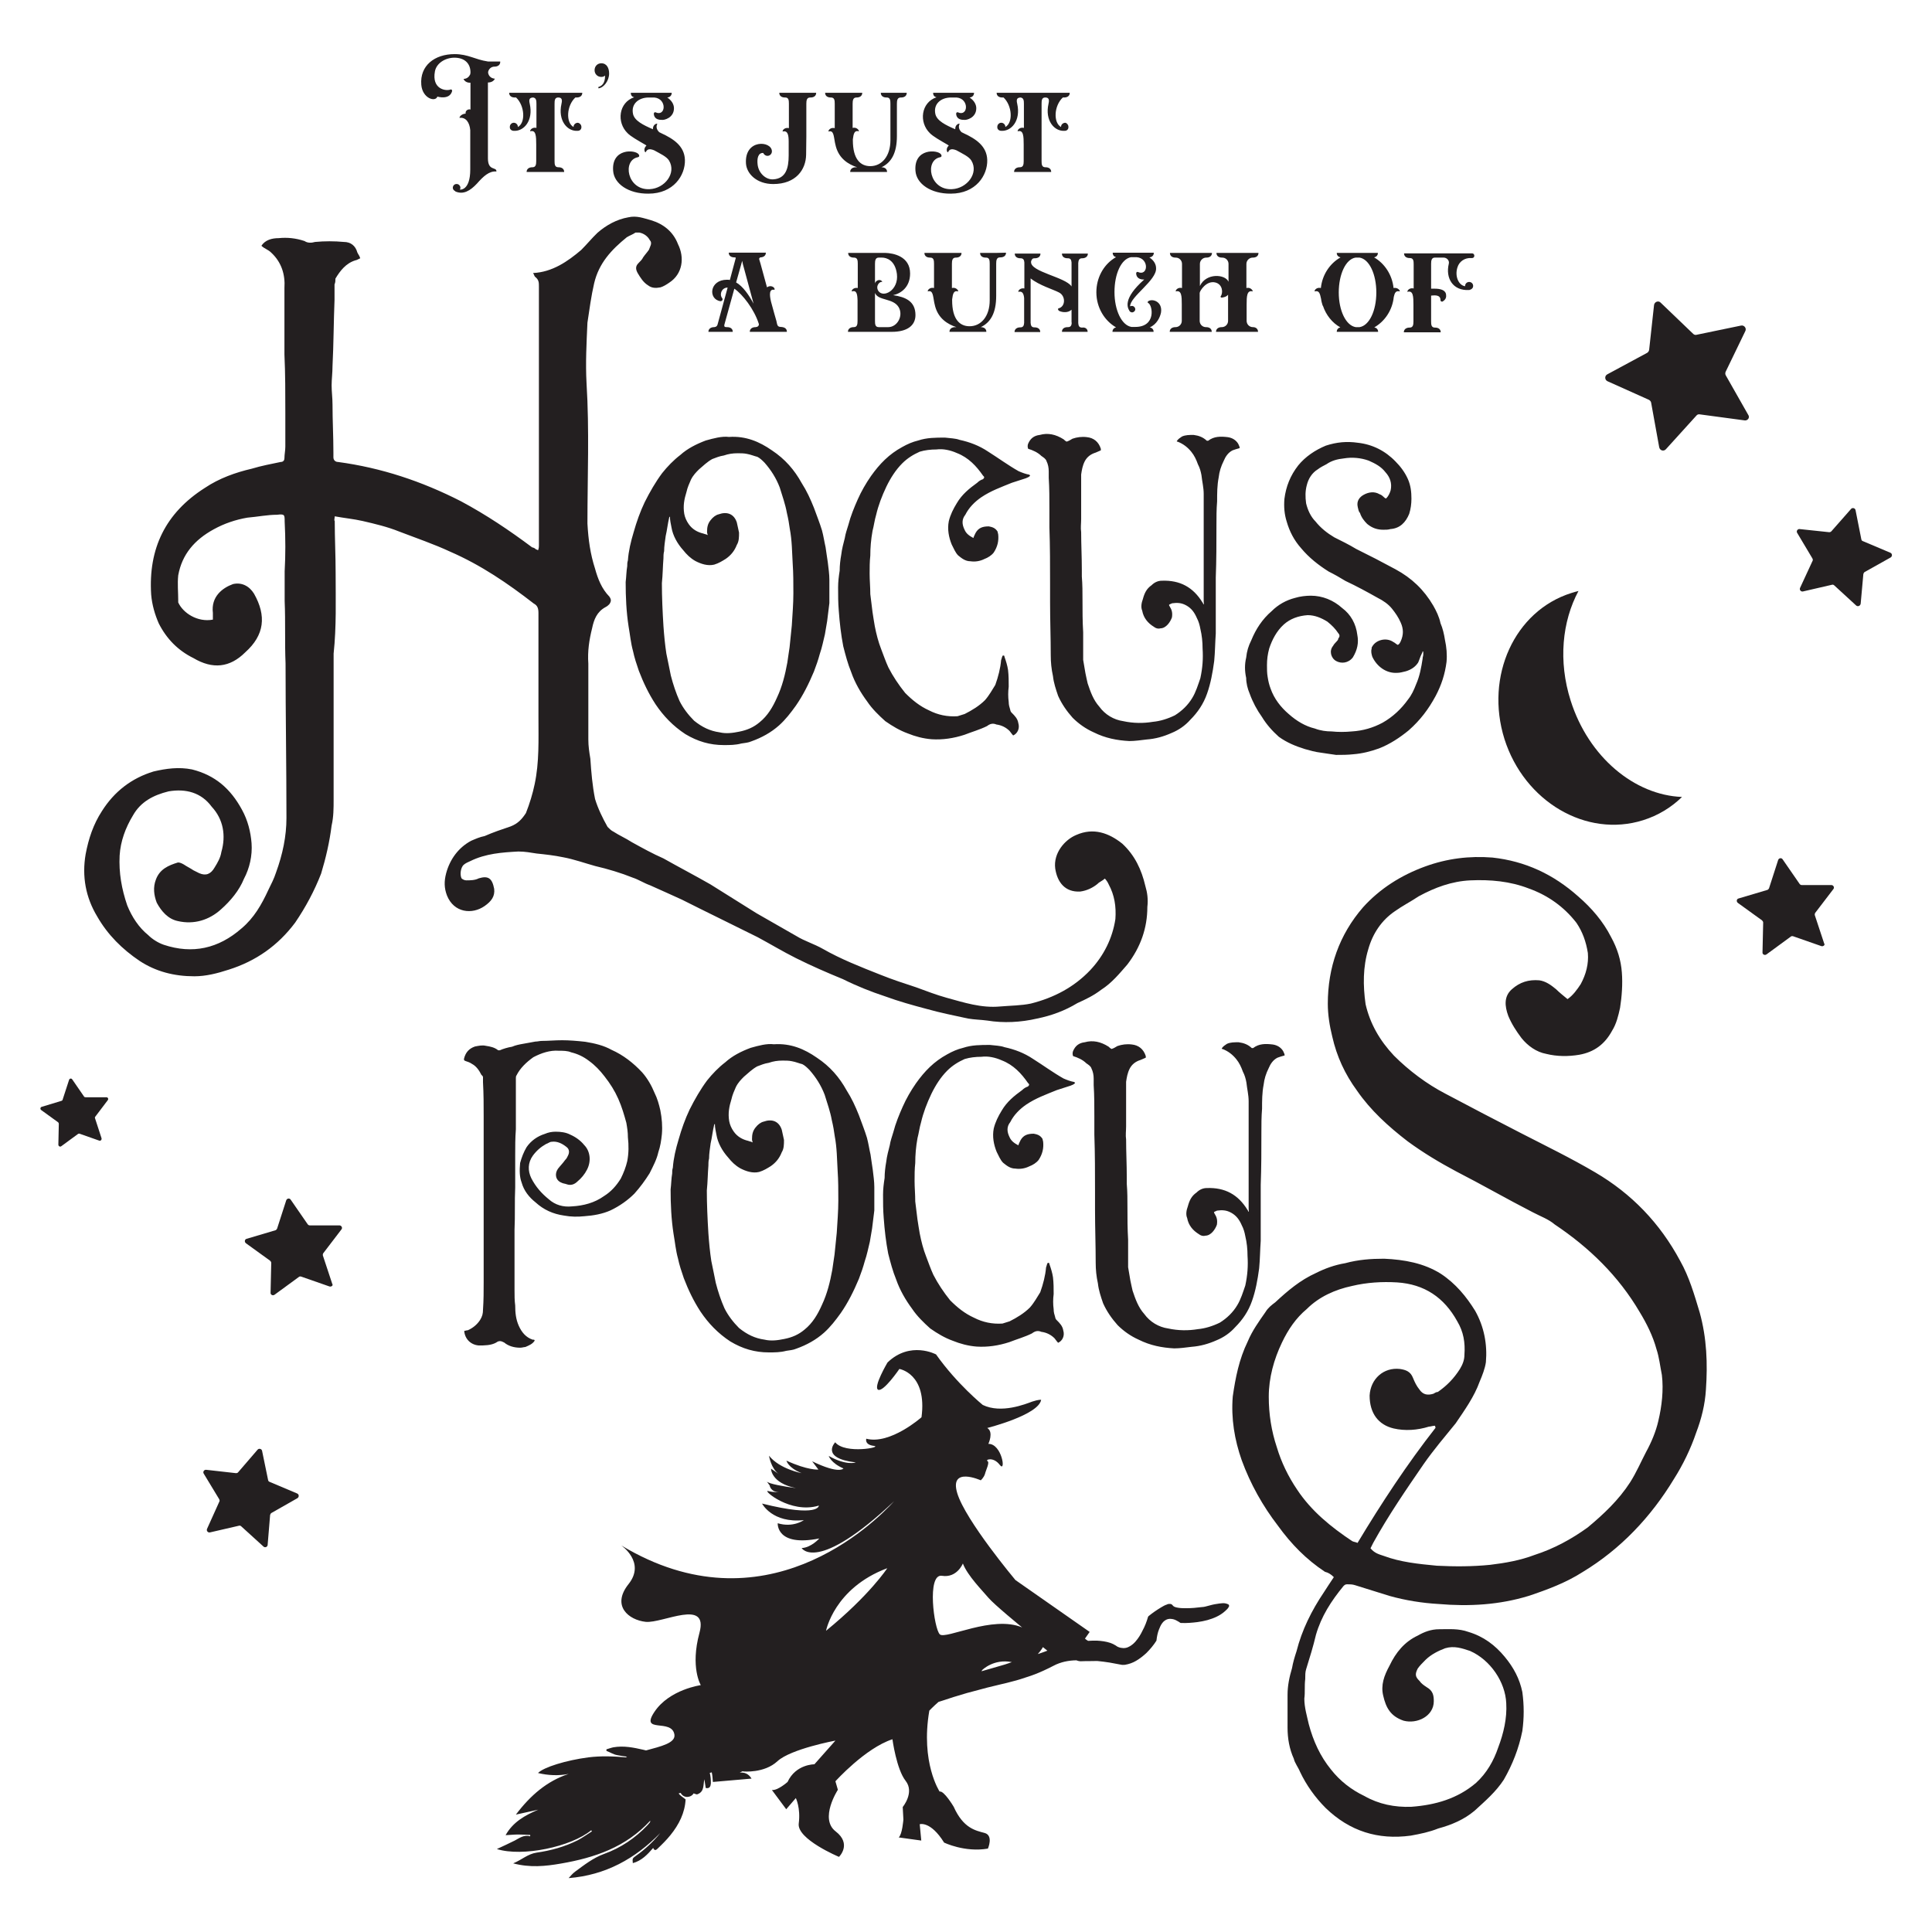
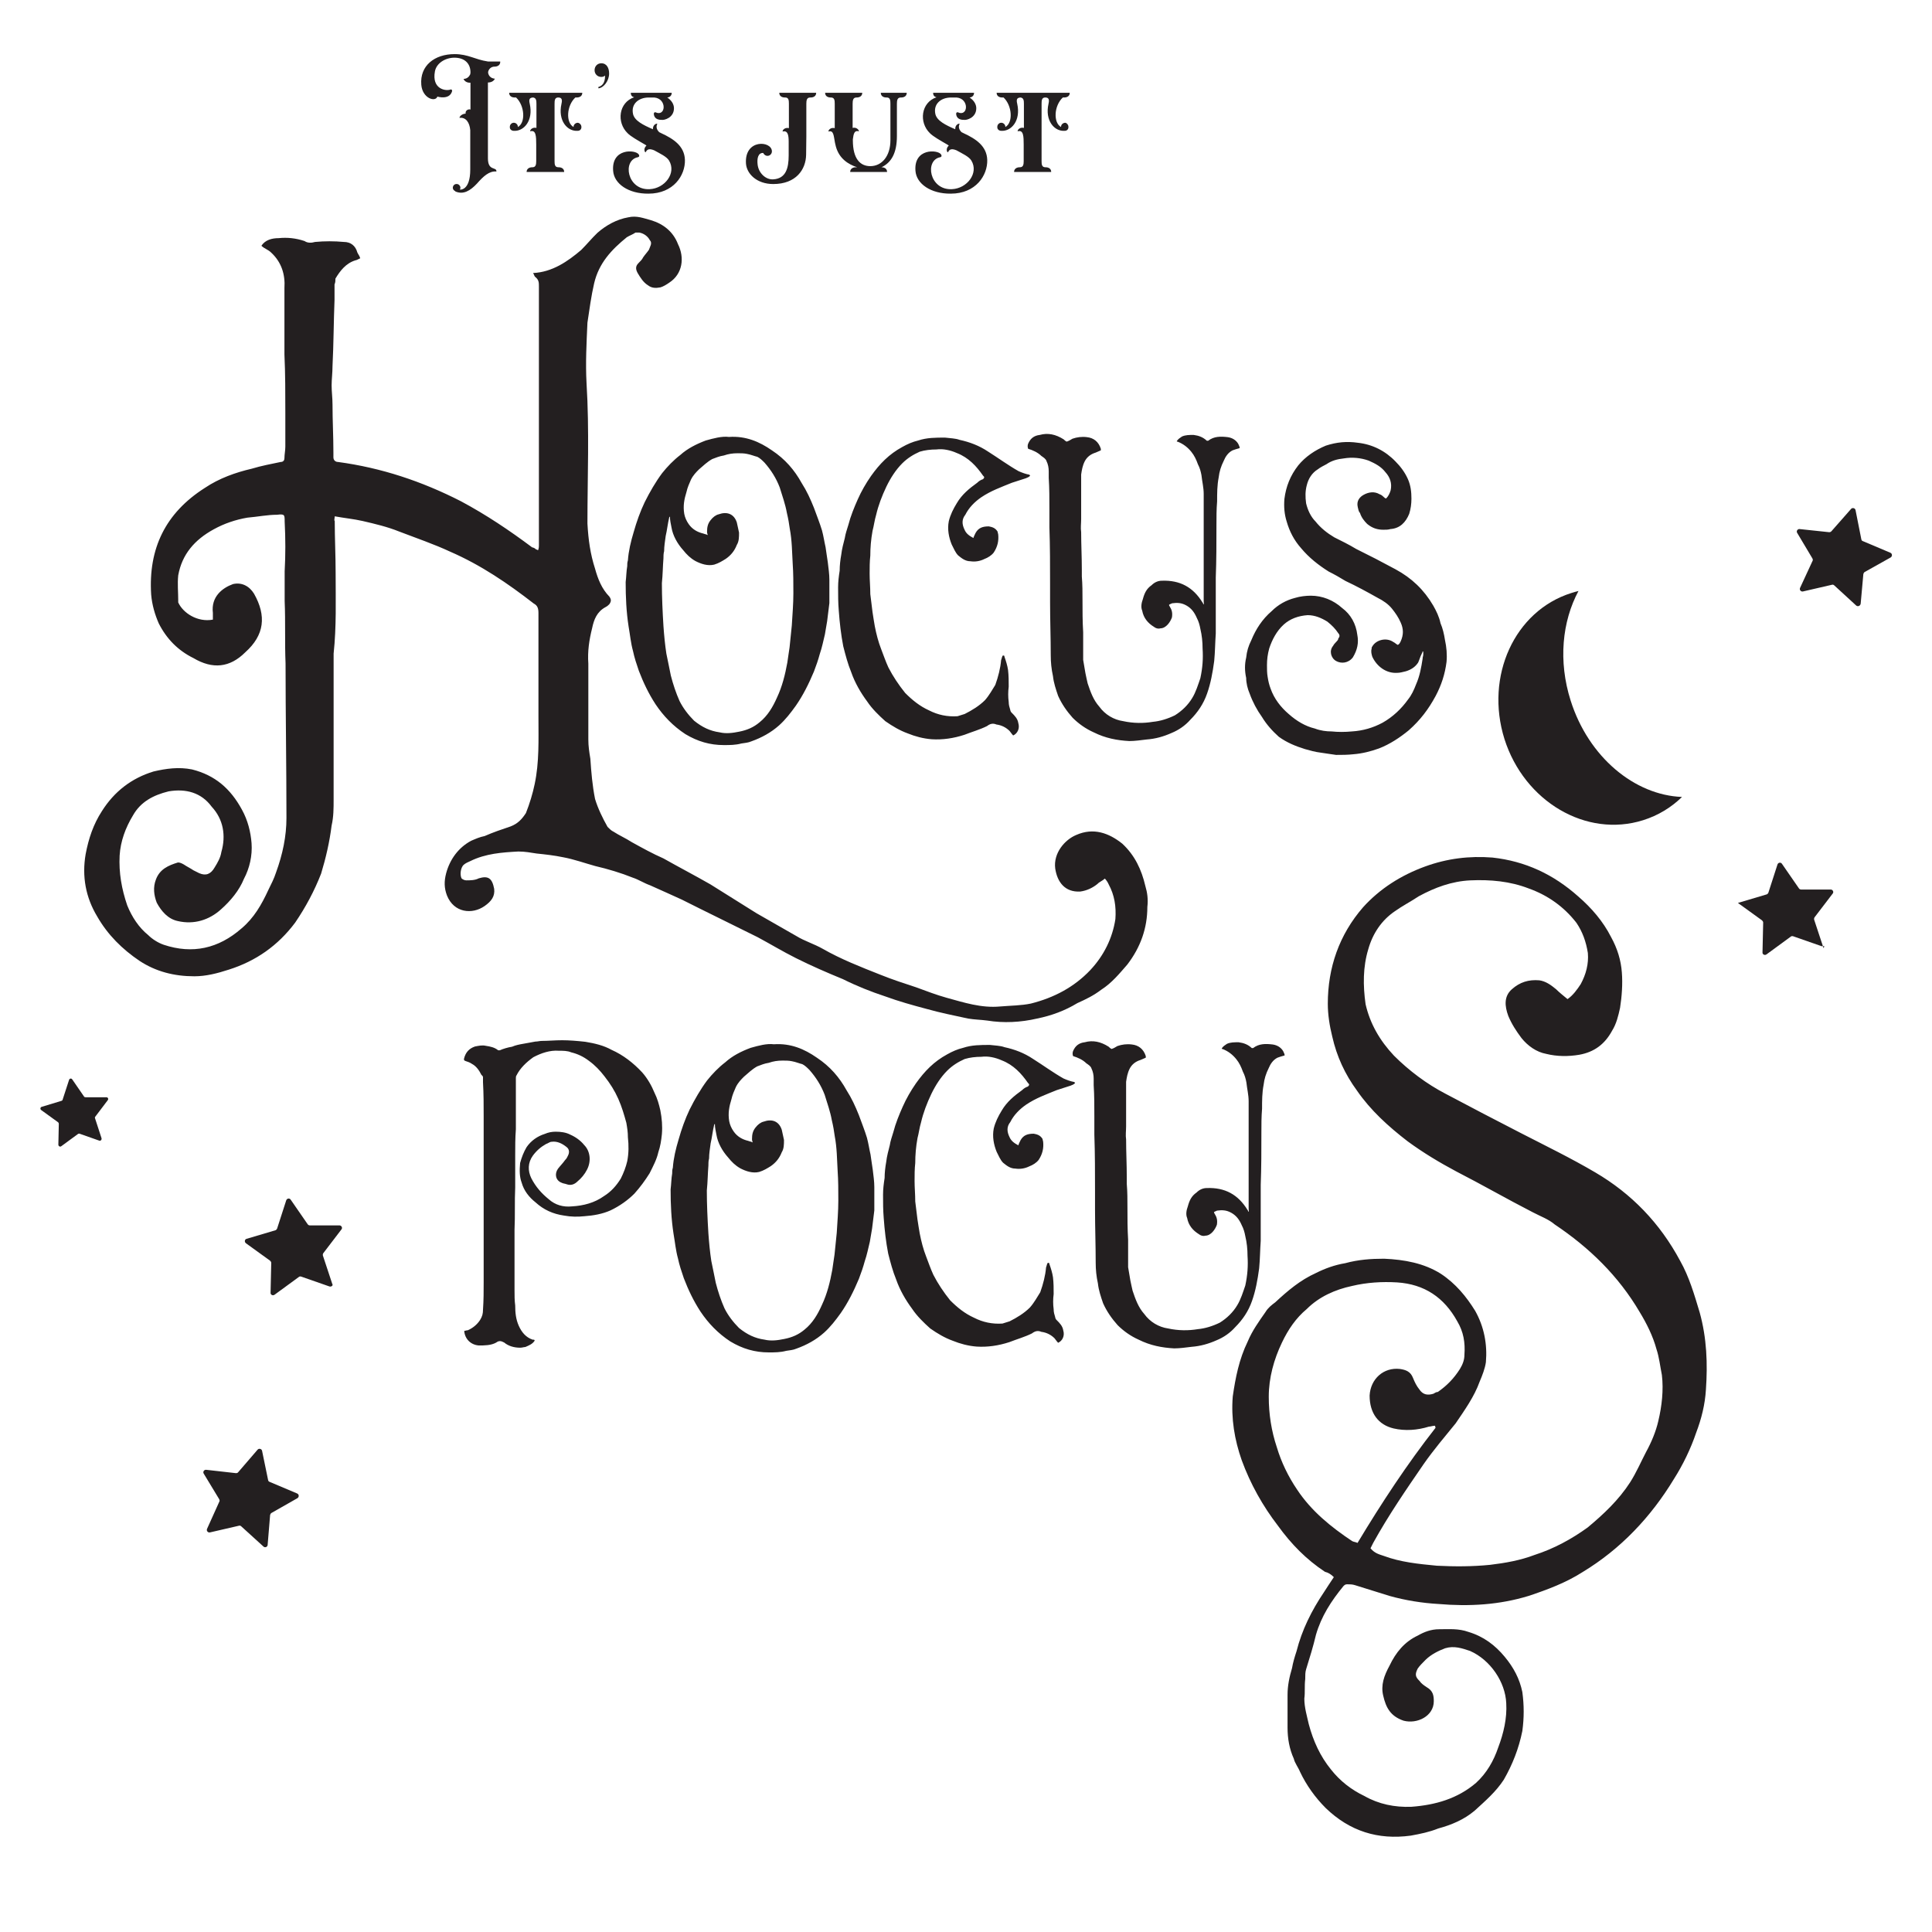
<svg xmlns="http://www.w3.org/2000/svg" version="1.1" id="Layer_1" x="0px" y="0px" viewBox="0 0 864 864" style="enable-background:new 0 0 864 864;" xml:space="preserve">
  <style type="text/css">
	.st0{fill:#231F20;}
</style>
  <g>
    <path class="st0" d="M490.8,395.3c-2.1,1.7-4.7,3-7.7,3.4c-6.9,0.4-10.3-4.3-11.2-10.3c-0.9-6.9,4.3-12.9,9.4-15   c7.7-3.4,14.6-0.9,20.6,3.9c5.6,5.2,8.6,11.6,10.3,18.9c0.9,3,1.3,6,0.9,9.4c0,9.4-3,18-9,25.8c-3.4,3.9-6.9,8.2-11.6,11.2   c-3.4,2.6-6.9,4.3-10.7,6c-5.6,3.4-11.6,5.6-18,6.9c-7.3,1.7-15,2.1-22.3,0.9c-3-0.4-5.6-0.4-8.6-0.9c-6-1.3-12.5-2.6-18.5-4.3   c-6.4-1.7-12.5-3.4-18.5-5.6c-6.4-2.1-12.9-4.7-18.9-7.7c-7.3-3-14.2-6-21-9.4c-6-3-11.6-6.4-17.2-9.4   c-11.2-5.6-22.8-11.2-33.9-16.8c-4.7-2.1-9.4-4.3-14.2-6.4c-2.6-0.9-5.2-2.6-7.7-3.4c-5.2-2.1-11.2-3.9-16.8-5.2   c-4.7-1.3-9.4-3-14.2-3.9c-4.3-0.9-8.2-1.3-12-1.7c-2.6-0.4-5.2-0.9-8.2-0.9c-7.3,0.4-14.6,0.9-21.5,4.3c-0.9,0.4-2.1,0.9-3,1.7   c-1.3,1.3-1.7,4.3-0.9,6c0.4,0.4,1.3,0.9,2.1,0.9c1.7,0,3.9,0,5.6-0.9c4.3-1.3,6,0,6.9,4.7c0.4,3.4-1.3,5.6-4.3,7.7   c-5.6,3.9-13.7,3-16.8-4.7c-1.3-3.4-1.3-6.4-0.4-9.9c1.7-6.4,5.6-11.6,11.2-14.6c2.1-0.9,3.9-1.7,6-2.1c3.9-1.7,7.7-3,11.6-4.3   c3.4-1.3,5.2-3.4,6.9-6c1.7-4.3,3-8.6,3.9-12.9c2.1-9.9,1.7-19.8,1.7-30.1c0-5.6,0-11.6,0-17.6c0-9.4,0-19.3,0-28.8   c0-2.1-0.4-3.4-2.1-4.3c-11.6-9-23.6-17.2-37.4-23.2c-7.3-3.4-15-6-22.8-9c-5.2-2.1-10.7-3.4-16.3-4.7c-3.9-0.9-8.2-1.3-12.5-2.1   c0,0.9-0.4,1.7,0,2.1c0,7.7,0.4,15.5,0.4,23.2c0,12,0.4,24-0.9,36.1c0,3.4,0,6.9,0,10.3c0,18.5,0,36.9,0,55c0,3.9,0,7.7-0.9,11.6   c-0.9,7.3-2.6,14.6-4.7,21.5c-3,7.7-6.9,15-11.6,21.9c-7.7,10.3-17.6,17.2-29.6,21c-5.2,1.7-10.3,3-15.5,3c-9,0-17.2-2.1-24.5-6.9   c-7.7-5.2-14.2-11.6-18.9-19.8c-5.2-8.6-6.9-18-5.2-27.9c1.3-6.9,3.4-13.3,7.3-19.3C51.1,354,58.8,348,68.7,345   c5.6-1.3,11.2-2.1,17.2-0.9c10.3,2.6,17.2,8.6,22.3,18c2.6,4.7,3.9,9.9,4.3,15c0.4,5.6-0.9,11.2-3.4,15.9c-2.1,5.2-6,9.9-10.3,13.7   c-5.2,4.7-12,6.9-19.3,5.2c-4.3-0.9-7.3-4.3-9.4-8.2c-1.3-3.4-1.7-6.9-0.4-10.3c1.7-4.7,5.6-6.4,9.9-7.7c0.9,0,1.7,0.4,2.6,0.9   c1.3,0.9,3,1.7,4.3,2.6c0.9,0.4,1.7,0.9,2.6,1.3c3,1.3,5.2,0.4,6.9-2.6c1.3-2.1,2.6-4.3,3-6.9c2.1-7.3,0.9-14.6-4.3-20.2   c-4.7-6.4-11.6-8.2-19.3-6.9c-6.9,1.7-12.5,4.7-15.9,10.7c-3.4,5.6-5.6,11.6-6,18c-0.4,7.7,0.9,15,3.4,22.3   c2.1,5.2,5.2,9.9,9.4,13.3c1.7,1.7,4.3,3.4,6.9,4.3c12.9,4.3,24.5,1.7,34.8-7.3c5.6-4.7,9-10.7,12-17.2c1.3-2.6,2.6-5.2,3.4-7.7   c3-8.2,4.7-16.3,4.7-24.5c0-23.2-0.4-46.4-0.4-69.1c-0.4-9.4,0-18.5-0.4-27.9c0-2.1,0-4.7,0-6.9s0-4.3,0-6.4   c0.4-7.3,0.4-14.6,0-22.3c0-3,0-3.4-3.4-3c-4.3,0-8.6,0.9-13.3,1.3c-5.2,0.9-10.3,2.6-15,5.2c-8.6,4.7-14.2,11.2-15.9,20.6   c-0.4,3.9,0,7.3,0,11.2c0,0.4,0,0.4,0,0.9c2.1,4.7,8.6,9,15.5,7.7c0-0.9,0-2.1,0-3c-0.9-7.3,4.3-11.2,9-12.9   c3.9-0.9,7.3,0.9,9.4,4.3c5.6,9.9,4.7,18.5-3.9,26.2c-6.9,6.9-14.6,7.7-23.2,2.6c-6.9-3.4-12-8.6-15.5-15.5   c-1.7-3.9-3-8.2-3.4-12.9c-1.3-20.6,6.4-36.5,24-47.7c6.4-4.3,13.7-6.9,21-8.6c4.3-1.3,8.6-2.1,12.9-3c1.3,0,1.7-0.9,1.7-1.7   c0-1.7,0.4-3.4,0.4-5.2c0-5.2,0-9.9,0-15c0-8.6,0-17.6-0.4-26.2c0-7.3,0-14.2,0-21.5c0-3,0-5.6,0-8.2c0.4-6-1.3-11.6-6-15.9   c-1.3-1.3-3-1.7-4.3-3c1.7-2.6,4.7-3.4,7.7-3.4c3.9-0.4,7.7,0,11.6,1.3c1.3,0.9,3,0.9,4.7,0.4c4.3-0.4,8.6-0.4,12.9,0   c3,0,5.2,1.7,6,4.7c0.4,0.9,0.9,1.3,1.3,2.6c-0.9,0.4-1.7,0.9-2.1,0.9c-4.3,1.3-6.9,4.7-9,8.2c0,0.9,0,1.7-0.4,2.6   c0,2.1,0,4.7,0,6.9c-0.4,9.9-0.4,19.8-0.9,29.6c0,3-0.4,6-0.4,8.6c0,3,0.4,5.6,0.4,8.6c0,7.3,0.4,14.2,0.4,21.5c0,0.9,0,1.3,0,2.1   c0,1.3,0.9,2.1,2.1,2.1c19.3,2.6,37.4,8.6,55,17.6c11.2,6,21.5,12.9,31.8,20.6c0.4,0,1.3,0.4,1.7,0.9c0,0,0.4,0,0.9,0.4   c0.4-0.9,0.4-1.7,0.4-2.1c0-20.2,0-40.8,0-61c0-3.9,0-7.7,0-11.6c0-12.5,0-24.5,0-36.9c0-2.1,0-4.3,0-6.4c0-1.7,0-3-1.7-4.3   c-0.4-0.4-0.4-0.9-0.9-1.7c8.6-0.4,15.5-5.2,21.5-10.3c2.6-2.6,4.7-5.2,7.3-7.7c3.9-3.4,8.6-6,13.7-6.9c3.9-0.9,6.9,0.4,10.3,1.3   c5.6,1.7,9.9,5.2,12,10.7c3,6,2.1,13.3-3.9,17.2c-1.3,0.9-2.6,1.7-3.9,2.1c-2.1,0.4-3.9,0.4-5.6-0.9c-2.1-1.3-3.4-3.4-4.7-5.6   c-0.9-1.7-0.9-3,0.4-4.3c0.9-0.9,1.7-1.7,2.1-2.6c0.9-1.3,1.7-2.1,2.6-3.4c0.4-1.3,1.7-3,0.4-4.3c-0.9-1.7-2.6-3-4.7-3.4   c-0.4,0-0.9,0-1.7,0c-1.3,0.9-2.6,1.3-3.9,2.1c-6.9,5.6-12.5,11.6-14.6,20.6c-1.3,5.6-2.1,11.6-3,17.6c-0.4,9-0.9,18-0.4,27.1   c1.3,21,0.4,41.7,0.4,62.7c0.4,7.3,1.3,13.7,3.4,20.2c1.3,4.7,3,9,6.4,12.5c0.9,1.3,0.9,2.1,0,3.4c-0.4,0.4-0.9,0.9-1.7,1.3   c-3.9,2.1-5.2,5.6-6,9.4c-1.3,5.2-2.1,10.3-1.7,15.9c0,11.2,0,22.3,0,33.9c0,3,0.4,5.6,0.9,8.6c0.4,6,0.9,12,2.1,18   c1.3,4.3,3.4,8.6,5.6,12.5c0.9,0.9,1.7,1.7,2.6,2.1c2.6,1.7,5.6,3,8.2,4.7c4.7,2.6,9.4,5.2,14.2,7.3c6.9,3.9,14.2,7.7,21,11.6   c6.9,4.3,13.7,8.6,20.6,12.9c6,3.4,12,6.9,18,10.3c3.4,2.1,7.7,3.4,11.6,5.6c8.2,4.7,17.2,8.2,25.8,11.6c5.2,2.1,10.7,3.9,15.9,5.6   c4.7,1.7,9,3.4,13.7,4.7c7.7,2.1,15.5,4.7,24,3.9c4.7-0.4,9.4-0.4,13.7-1.3c10.3-2.6,19.3-7.3,26.6-15c6-6.4,9.9-14.2,11.2-22.8   c0.4-5.6-0.4-10.7-3-15.5c-0.4-0.9-0.9-1.7-1.7-2.6C492.9,394,491.6,394.4,490.8,395.3z M345.2,201.4c5.9,3.9,10.1,8.8,13.3,14.6   c2.3,3.6,3.9,7.1,5.5,11.1c1.3,3.6,2.6,6.8,3.6,10.1c0.7,2.6,1,4.9,1.6,7.5c0.3,2.3,0.7,4.6,1,6.8c0.3,2.6,0.7,5.2,0.7,7.8   c0,3.2,0,6.8,0,10.4c-0.3,2.6-0.7,5.5-1,8.1c-0.3,2-0.7,3.9-1,5.9c-0.7,2.9-1.3,5.9-2.3,8.8c-0.7,2.6-1.6,5.2-2.6,7.8   c-2.3,5.5-4.9,10.7-8.1,15.3c-2.3,3.2-4.6,6.2-7.5,8.8c-3.6,3.2-7.8,5.5-12.3,7.1c-1.6,0.7-2.9,0.7-4.6,1c-2.6,0.7-5.2,0.7-7.8,0.7   c-6.2,0-11.7-1.6-17.2-4.9c-5.5-3.6-9.8-8.1-13.3-13.3c-3.2-4.9-5.5-9.8-7.5-15c-1-2.9-2-5.9-2.6-8.8c-1-3.6-1.3-7.1-2-11.1   c-1-6.5-1.3-13-1.3-19.8c0.3-2.3,0.3-4.9,0.7-7.1c0-1,0-1.6,0.3-2.6c0.3-4.2,1.3-8.4,2.6-12.7c1.3-4.6,2.9-9.1,4.9-13.3   c2.3-4.6,4.9-9.1,7.8-13c2.3-2.9,5.2-5.9,8.1-8.1c3.2-2.9,7.2-4.9,11.4-6.5c3.6-1,7.2-2,10.4-1.6   C333.5,194.9,339.6,197.5,345.2,201.4z M316.2,237.8c0-2,0.3-3.6,1.6-5.2c1-1.3,2.3-2.3,3.6-2.6c3.6-1.3,6.8-0.3,8.1,3.6   c0.3,1.6,0.7,2.9,1,4.6c0,2,0,3.9-1,5.5c-1,2.6-2.6,4.6-4.9,6.2c-1.6,1-3.2,2-5.2,2.6c-2.9,0.7-5.9-0.3-8.4-1.6   c-2.3-1.3-3.9-2.9-5.5-4.9c-2.6-2.9-4.6-6.5-5.2-10.1c-0.3-1.6-0.7-3.2-0.7-4.9c-0.3,0.3-0.3,0.3-0.3,0.3c-0.7,2.9-1,5.9-1.6,8.4   c-0.3,2.3-0.7,4.6-0.7,6.8c-0.3,1-0.3,2.3-0.3,3.2c-0.3,3.6-0.3,7.2-0.7,11.1c0,6.2,0.3,12.7,0.7,19.2c0.3,4.2,0.7,8.4,1.3,12.3   c0.7,3.2,1.3,6.5,2,9.8c1,3.9,2.3,7.8,3.9,11.4c1.6,3.2,3.9,6.2,6.5,8.8c3.6,2.9,7.1,4.6,11.4,5.2c2.9,0.7,5.9,0.3,8.8-0.3   c3.6-0.7,6.5-2,9.1-4.2c3.6-2.9,5.9-6.8,7.8-11.1c2.3-4.9,3.6-10.1,4.6-15.6c0.3-2.3,0.7-4.6,1-6.8c0.3-3.2,0.7-6.5,1-9.8   c0.3-4.9,0.7-9.8,0.7-14.3s0-9.1-0.3-13.3c-0.3-5.2-0.3-10.4-1.3-15.6c-0.3-2.3-0.7-4.6-1.3-7.1c-0.7-3.9-2-7.5-3.2-11.4   c-1.6-4.2-3.9-7.8-6.8-11.1c-1-1-2-2-3.2-2.6c-1.3-0.3-2.9-1-4.6-1.3c-1.3-0.3-2.9-0.3-4.2-0.3c-2.3,0-4.2,0.3-6.2,1   c-2,0.3-3.6,1-5.2,1.6c-2.3,1.3-3.9,2.9-5.9,4.6c-1.3,1.3-2.6,2.6-3.6,4.6c-0.7,1.6-1.6,3.6-2,5.5c-1,3.2-1.6,6.2-1,9.8   c0.3,1.6,1,3.2,2,4.6c1.6,2.3,3.9,3.6,6.5,4.2c0.7,0.3,1.3,0.3,2,0.7C316.2,238.4,316.2,238.1,316.2,237.8z M449.2,293.7   c0.7,2,1.3,3.9,1.6,5.9c0.3,2.6,0.3,4.9,0.3,7.5c-0.3,2.3-0.3,4.6,0,6.8c0,1.3,0.3,2.3,0.7,3.6c0,0.3,0.3,1,0.7,1.3   c1.3,1.3,2.6,2.6,2.9,4.6c0.7,2.3-0.3,4.6-2.3,5.5c-0.7-0.7-1-1.3-1.6-2c-1.6-1.6-3.6-2.6-5.9-2.9c-1.6-0.7-2.9-0.3-4.2,0.7   c-3.2,1.6-6.8,2.6-10.1,3.9c-4.9,1.6-9.8,2.3-14.6,2c-3.9-0.3-7.5-1.3-10.7-2.6c-3.6-1.3-6.8-3.2-10.1-5.5   c-2.9-2.6-5.9-5.5-8.1-8.8c-2.9-3.9-5.5-8.4-7.1-13c-1.6-3.9-2.6-7.8-3.6-11.7c-1-5.2-1.6-10.4-2-15.9c-0.3-3.6-0.3-6.8-0.3-10.4   c0-2.6,0.3-4.9,0.7-7.5c0-2.3,0.3-4.9,0.7-7.1c0.3-2.6,1-5.2,1.6-7.5c0.3-2,1-3.9,1.6-5.9c1-3.9,2.6-7.8,4.2-11.4   c1.6-3.6,3.6-7.1,5.9-10.4c3.9-5.5,8.1-9.8,14-13c2.3-1.3,4.6-2.3,7.1-2.9c3.9-1.3,7.8-1.3,12-1.3c2.3,0.3,4.6,0.3,6.5,1   c4.6,1,8.8,2.6,12.7,5.2c4.6,2.9,9.1,6.2,13.7,8.8c1.6,0.7,3.2,1.3,4.9,1.6c0,0.3,0.3,0.3,0.3,0.3c-0.3,0.7-1.3,1-2,1.3   c-2,0.7-4.2,1.3-6.2,2c-4.9,2-9.4,3.6-13.7,6.5c-2.9,2-5.5,4.6-7.1,7.8c-1.6,2-1.6,4.2-0.3,6.8c0.7,1.6,2,2.6,3.9,3.6   c0.3-1,0.7-1.6,1-2.3c1.3-2.3,3.2-2.9,5.9-2.9c1.6,0.3,2.9,0.7,3.9,2.3c0,0.3,0.3,1,0.3,1.3c0.3,2.9-0.3,5.5-2,8.1   c-1,1.3-2.6,2.3-4.2,2.9c-2,1-4.2,1.3-6.2,1c-2.3,0-3.9-1.3-5.5-2.6c-1.3-1.3-2-3.2-2.9-4.9c-1.3-3.2-2-6.8-1.3-10.4   c0.7-2.9,2-5.5,3.6-8.1c2.3-3.9,5.5-6.5,9.1-9.1c0.7-0.7,1.6-1.3,2.6-1.6c0.7-0.7,0.7-1,0-1.6c-2.9-4.2-6.5-8.1-11.7-10.1   c-2.9-1.3-6.2-2-9.1-1.6c-2.6,0-5.2,0.3-7.5,1c-2.9,1.3-5.5,2.9-7.8,5.2c-2.9,2.9-5.2,6.5-7.1,10.4c-2,4.2-3.6,8.4-4.6,12.7   c-0.7,2.3-1,4.9-1.6,7.1c-0.7,3.9-1,7.5-1,11.1c-0.3,2.6-0.3,5.5-0.3,8.1c0,2.9,0.3,5.9,0.3,9.1c0.3,2.6,0.7,5.5,1,8.1   c0.3,2.3,0.7,4.2,1,6.2c0.7,3.6,1.6,7.1,2.9,10.4c1,2.6,2,5.5,3.2,8.1c2,3.9,4.6,7.8,7.5,11.4c3.2,3.2,6.5,5.9,10.7,7.8   c3.9,2,8.1,2.9,12.7,2.6c1-0.3,2.3-0.7,3.2-1c3.2-1.6,6.5-3.6,9.1-6.2c2-2.3,3.2-4.6,4.6-6.8c1.3-3.6,2.3-7.5,2.6-11.1   c0.3-0.7,0.3-1.3,0.7-2C448.9,293.1,449.2,293.1,449.2,293.7z M538.3,268.7c0-10.7,0-21.4,0-32.5c0-4.9,0-10.1,0-15.3   c0-2.9-0.7-5.5-1-8.4c-0.3-1.6-0.7-3.2-1.6-4.9c-0.7-2-1.6-3.9-2.9-5.5c-1.6-2-3.6-3.6-6.2-4.6h-0.3c0,0,0,0,0-0.3   c0.7-1,1.3-1.3,2.3-2c1.6-0.7,3.2-0.7,5.2-0.7c2.3,0.3,4.2,1,5.9,2.6c0.3,0,0.3,0,0.3,0h0.3c2.6-2,5.5-2,8.8-1.6   c2,0.3,3.6,1.3,4.6,2.9c0.3,0.7,0.7,1.3,0.7,2c-1.3,0.3-2.3,0.7-3.2,1c-2,1-3.2,2.9-3.9,4.6c-1.3,2.6-2,4.9-2.3,7.5   c-0.7,3.6-0.7,7.1-0.7,10.7c-0.3,3.6-0.3,7.1-0.3,10.7c0,7.8,0,15.6-0.3,23.4c0,2.6,0,5.2,0,7.8c0,5.9,0,11.4,0,17.2   c-0.3,4.2-0.3,8.1-0.7,12.3c-0.7,5.2-1.6,10.1-3.2,14.6c-1.6,4.6-4.2,8.4-7.5,11.7c-2.3,2.6-5.2,4.6-8.4,5.9   c-3.6,1.6-7.1,2.6-11.1,2.9c-2.6,0.3-5.2,0.7-7.8,0.7c-5.5-0.3-10.7-1.3-15.9-3.9c-3.6-1.6-6.8-3.9-9.4-6.5   c-2.6-2.9-4.9-6.2-6.5-9.8c-1-2.9-2-5.9-2.3-8.8c-0.7-3.2-1-6.2-1-9.4c0-7.8-0.3-15.6-0.3-23.7c0-2.6,0-5.2,0-7.8   c0-8.4,0-17.2-0.3-25.7c0-2.6,0-5.2,0-7.8c0-4.9,0-9.8-0.3-14.3c0-1,0-2,0-2.9c0-1.6-0.3-3.2-1-4.6c-0.3-1-1.3-1.6-2.3-2.3   c-1.6-1.6-3.9-2.6-5.9-3.2c-0.3-0.7-0.3-1.6,0-2.3c1-2.3,2.6-3.6,5.2-3.9c3.6-1,7.1-0.3,10.7,2c0.3,0.3,0.7,0.7,1.3,1   c1-0.3,1.6-0.7,2.6-1.3c2-0.7,4.2-1,6.5-0.7c2.9,0.3,5.2,2,6.2,5.2c0,0,0,0.3,0,0.7c-0.7,0.3-1.6,0.7-2.3,1c-2.3,0.7-3.9,2-4.9,3.9   c-1,2-1.3,3.9-1.6,5.9c0,1.3,0,2.6,0,3.6c0,3.2,0,6.8,0,10.1c0,2,0,3.9,0,6.2c0,2-0.3,3.9,0,5.9c0,5.5,0.3,11.1,0.3,16.9   c0,1,0,2,0,2.9c0.3,3.6,0.3,7.1,0.3,10.7c0,4.6,0,9.4,0.3,14.3c0,4.2,0,8.1,0,12.3c0.3,2,0.7,3.9,1,5.9c0.3,1.6,0.7,3.2,1,4.6   c1.3,3.9,2.6,7.5,5.2,10.4c2.6,3.6,6.5,5.9,10.7,6.5c4.6,1,9.1,1,13.3,0.3c3.2-0.3,6.5-1.3,9.8-2.9c3.2-2,5.9-4.6,7.8-7.8   c1.6-2.6,2.6-5.9,3.6-8.8c1-4.6,1.3-8.8,1-13.3c0-2.9-0.3-5.9-1-8.8c-0.3-1.6-0.7-3.2-1.6-4.9c-1-2.3-2.3-4.2-4.6-5.5   c-2.3-1.3-4.2-1.3-6.5-1c-0.3,0.3-1,0.3-1.3,0.7c0,0.3,0.3,0.7,0.3,0.7c1,1.6,1.3,2.9,1,4.9c-0.7,2-2.6,4.9-5.2,4.9   c-1,0.3-2,0-2.9-0.7c-2.6-1.6-4.6-3.9-5.2-7.2c-0.7-1.6-0.3-3.6,0.3-5.2c0.7-2.6,1.6-4.6,3.9-6.2c1.3-1.3,2.9-2,4.6-2   c8.1-0.3,14,2.9,18.2,9.8c0,0,0.3,0.3,0.3,0.7c0,0,0,0,0.3,0C538.3,269.3,538.3,269,538.3,268.7z M635.8,292.4   c-0.7,1.3-1,2.6-1.6,3.9c-1.3,2-3.2,3.2-5.5,3.9c-1.3,0.3-2.6,0.7-3.9,0.7c-4.9,0.3-9.1-2.9-11.1-7.2c-0.3-1-0.7-2.3-0.3-3.6   c0-0.3,0-0.7,0.3-1c1.6-2.9,6.2-4.2,9.4-2c0.7,0.3,1.3,1,2,1.3c0.7-0.3,1-1,1.3-1.6c1.3-2.9,1.3-5.5,0-8.4c-1-2.3-2.3-4.2-3.9-6.2   c-1.6-2-3.9-3.6-6.5-4.9c-4.6-2.6-9.4-5.2-14.3-7.5c-2.6-1.6-4.9-2.9-7.5-4.2c-4.6-2.9-8.8-6.2-12.3-10.4c-3.2-3.6-5.2-7.5-6.5-12   c-1-3.2-1.3-6.5-1-10.1c0.7-5.5,2.6-10.4,6.2-15c3.2-3.9,7.5-6.8,12.3-8.8c4.9-1.6,9.4-2,14.3-1.3c6.5,0.7,12.3,3.6,16.9,8.4   c2.3,2.3,4.2,4.9,5.5,7.8c1.3,2.9,1.6,5.9,1.6,8.8c0,2.3-0.3,4.6-1,6.8c-1.6,3.9-4.2,6.5-8.4,6.8c-1,0.3-2,0.3-3.2,0.3   c-2.6,0-4.9-0.7-7.2-2.6c-1.3-1.3-2.6-2.9-3.2-4.9c-0.7-0.7-0.7-1.6-1-2.6c-0.7-2.9,1-4.6,2.6-5.5c2.3-1.3,4.9-1.6,7.1-0.3   c1,0.3,1.6,1,2.3,1.6c0,0,0.3,0.3,0.7,0.3c1-1,1.6-2.3,2-3.6c0.7-3.2-0.3-5.9-2.3-8.1c-2-2.6-4.6-3.9-7.5-5.2   c-3.6-1.3-7.5-1.6-11.1-1c-2.9,0.3-5.5,1-7.8,2.6c-1.3,0.7-2.6,1.3-3.9,2.3c-2.6,1.6-4.2,4.2-4.9,7.1c-0.7,2.6-0.7,5.2-0.3,8.1   c0.7,2.9,2,5.9,4.2,8.1c2.3,2.9,5.2,5.2,8.4,7.1c3.2,1.6,6.5,3.2,9.8,5.2c5.9,2.9,11.7,5.9,17.6,9.1c7.2,3.9,12.7,9.1,16.9,16.3   c1.3,2.3,2.6,4.9,3.2,7.8c1,2.3,1.6,4.9,2,7.5c0.7,3.2,1,6.5,0.7,9.8c-0.7,5.5-2.3,10.4-4.9,15.3c-3.2,5.9-6.8,10.7-12,15.3   c-3.9,3.2-8.4,6.2-13.3,8.1c-3.6,1.3-7.5,2.3-11.4,2.6c-2.6,0.3-5.2,0.3-7.8,0.3c-2.3-0.3-4.6-0.7-6.8-1c-2.6-0.3-4.9-1-7.1-1.6   c-4.2-1.3-8.1-2.9-11.7-5.5c-2.9-2.6-5.5-5.5-7.5-8.8c-2.3-3.2-4.2-6.8-5.5-10.4c-1-2.3-1.6-4.9-1.6-7.1c-0.7-3.2-0.7-6.2,0-9.1   c0.3-2.9,1-5.2,2.3-7.8c2-4.9,4.9-9.4,9.1-13c2.9-2.9,6.5-4.9,10.4-5.9c2.3-0.7,4.9-1,7.1-1c5.2,0,10.1,2,14,5.5   c3.9,2.9,6.2,7.1,6.8,12c0.7,3.6,0,6.8-2,10.1c-2,2.6-5.2,2.9-7.5,1.6c-2.3-1.3-3.2-4.6-1.3-6.8c0.3-0.7,1-1.3,1.6-2   c0.3-0.3,0.7-0.7,0.7-1.3c0.7-0.7,0.7-1.6,0-2.3c-1.3-2-2.9-3.6-4.9-5.2c-2.6-1.6-5.5-2.9-8.8-2.9c-4.2,0.3-7.8,1.6-10.7,4.2   c-3.2,2.9-5.2,6.8-6.5,10.7c-0.7,2.6-1,4.9-1,7.5c0,1.6,0,3.6,0.3,5.2c0.3,2,0.7,3.6,1.3,5.2c1.6,4.6,4.6,8.4,8.1,11.4   c3.6,3.2,7.5,5.5,11.7,6.5c2.6,1,5.2,1.3,7.5,1.3c2.9,0.3,5.9,0.3,9.1,0c4.9-0.3,9.4-1.6,13.7-3.9c4.6-2.6,8.4-6.2,11.4-10.4   c1.6-2,2.6-4.2,3.6-6.8c1.6-3.6,2.3-7.5,2.9-11.4c0-0.7,0.3-1.3,0.3-2c0-0.3,0-0.7,0-1s-0.3-0.3-0.3-0.3   C636.1,292.1,635.8,292.1,635.8,292.4z" />
    <path class="st0" d="M234.9,602.4c-0.7,0-1.3,0.3-2.3,0.3c-2.6,0-5.2-0.7-7.1-2.3c-1.3-0.7-2.3-1-3.6,0c-2.3,1.3-5.2,1.3-7.8,1.3   c-3.6-0.3-6.2-2.9-6.5-6.5c0.3,0,1-0.3,1.6-0.3c2.3-1,4.2-2.6,5.5-4.6c1-1.6,1.3-2.9,1.3-4.6c0.3-4.2,0.3-8.4,0.3-12.3   c0-24.7,0-49.4,0-74.1c0-4.9,0-10.1-0.3-15.3c0-0.7,0-1.6,0-2.3c0-0.3-0.3-0.7-0.7-1c-1-2-2.3-3.9-4.2-4.9c-1-0.7-2-1-2.9-1.3   c-0.7-0.3-0.7-0.3-0.7-1c0.7-2.9,2.3-4.6,4.9-5.5c1.6-0.3,3.2-0.7,4.9-0.3c2,0.3,3.9,0.7,5.5,2c0.3,0,0.3,0,0.7,0   c1.6-0.7,3.6-1.3,5.5-1.6c1.6-0.7,3.2-1,4.9-1.3c2-0.3,3.6-0.7,5.5-1c1,0,2-0.3,2.9-0.3c2.9,0,5.9-0.3,9.1-0.3s6.8,0.3,10.4,0.7   c4.2,0.7,8.1,1.6,11.7,3.6c5.2,2.3,9.8,5.9,13.7,10.1c2.3,2.6,4.2,5.9,5.5,9.1c1.3,2.6,2,5.2,2.6,7.8c0.7,3.6,1,7.1,0.7,10.7   c-0.3,2.9-0.7,5.5-1.6,8.1c-0.7,3.2-2.3,6.2-3.9,9.4c-2,3.2-4.2,6.2-6.8,9.1c-2.9,2.9-6.5,5.5-10.7,7.5c-3.6,1.6-7.5,2.3-11.7,2.6   c-2.9,0.3-5.9,0.3-9.1-0.3c-4.9-0.7-9.1-2.6-12.7-5.9c-2.9-2.3-5.2-5.2-6.2-8.8c-1-2.6-1-5.5-0.7-8.8c0.7-2.6,1.6-4.9,2.9-7.1   c2-2.9,4.9-4.9,8.1-5.9c1.6-0.7,3.2-1,4.9-1c2.3,0,4.6,0.3,6.5,1.3c2.3,1,4.6,2.6,6.2,4.6c2.9,2.9,3.2,7.5,1.3,11.1   c-1,2-2.6,3.9-4.2,5.2c-1.3,1.3-2.9,2-4.9,1.3c-0.7-0.3-1.6-0.3-2.3-0.7c-2.6-1-3.2-3.9-1.6-6.2c1-1.3,2.3-2.6,3.2-3.9   c0.7-0.7,1-1.3,1.3-2c0.7-1.3,0.7-2.9-0.7-3.9c-2-1.6-4.2-2.6-6.5-2.3c-1,0-1.6,0.7-2.6,1c-2.3,1.3-4.2,2.9-5.9,5.2   c-2.3,3.2-2.3,6.8-0.7,10.1c2,3.9,4.6,6.8,7.8,9.4c2.9,2.6,6.5,3.6,10.4,3.2c5.2-0.3,10.1-1.6,14.3-4.6c3.2-2,5.5-4.6,7.5-7.8   c1.3-2.6,2.3-5.2,2.9-7.8c0.7-3.6,0.7-7.2,0.3-10.7c0-2.3-0.3-4.2-0.7-6.5c-1-3.6-2-7.1-3.6-10.7c-1.6-3.6-3.6-6.8-6.2-10.1   c-2-2.6-4.2-4.9-6.8-6.8c-2.6-2-5.2-3.2-8.1-3.9c-1.6-0.7-3.6-0.7-5.5-0.7c-3.9-0.3-7.8,1-11.4,2.9c-3.2,2.3-5.9,4.9-7.5,8.1   c-0.3,0.3-0.3,1-0.3,1.3c0,0.7,0,1.6,0,2.3c0,6.8,0,13.7,0,20.5c-0.3,3.9-0.3,7.8-0.3,11.7c0,4.6,0,9.4,0,14.3   c-0.3,6.2,0,12.7-0.3,18.9c0,3.2,0,6.5,0,9.8c0,2.3,0,4.2,0,6.2c0,3.6,0,7.5,0,11.1c0,2.3,0,4.6,0.3,6.8c0,3.2,0.3,6.2,1.6,9.1   c1.3,2.9,3.2,5.2,6.2,6.2c0.3,0,0.3,0,0.7,0c0,0.3,0,0.3,0.3,0.3C238.2,601.1,236.5,601.7,234.9,602.4z M365.3,473   c5.9,3.9,10.1,8.8,13.3,14.6c2.3,3.6,3.9,7.1,5.5,11.1c1.3,3.6,2.6,6.8,3.6,10.1c0.7,2.6,1,4.9,1.6,7.5c0.3,2.3,0.7,4.6,1,6.8   c0.3,2.6,0.7,5.2,0.7,7.8c0,3.2,0,6.8,0,10.4c-0.3,2.6-0.7,5.5-1,8.1c-0.3,2-0.7,3.9-1,5.9c-0.7,2.9-1.3,5.9-2.3,8.8   c-0.7,2.6-1.6,5.2-2.6,7.8c-2.3,5.5-4.9,10.7-8.1,15.3c-2.3,3.2-4.6,6.2-7.5,8.8c-3.6,3.2-7.8,5.5-12.3,7.1c-1.6,0.7-2.9,0.7-4.6,1   c-2.6,0.7-5.2,0.7-7.8,0.7c-6.2,0-11.7-1.6-17.2-4.9c-5.5-3.6-9.8-8.1-13.3-13.3c-3.2-4.9-5.5-9.8-7.5-15c-1-2.9-2-5.9-2.6-8.8   c-1-3.6-1.3-7.1-2-11.1c-1-6.5-1.3-13-1.3-19.8c0.3-2.3,0.3-4.9,0.7-7.1c0-1,0-1.6,0.3-2.6c0.3-4.2,1.3-8.4,2.6-12.7   c1.3-4.6,2.9-9.1,4.9-13.3c2.3-4.6,4.9-9.1,7.8-13c2.3-2.9,5.2-5.9,8.1-8.1c3.2-2.9,7.1-4.9,11.4-6.5c3.6-1,7.1-2,10.4-1.6   C353.6,466.5,359.7,469.1,365.3,473z M336.3,509.4c0-2,0.3-3.6,1.6-5.2c1-1.3,2.3-2.3,3.6-2.6c3.6-1.3,6.8-0.3,8.1,3.6   c0.3,1.6,0.7,2.9,1,4.6c0,2,0,3.9-1,5.5c-1,2.6-2.6,4.6-4.9,6.2c-1.6,1-3.2,2-5.2,2.6c-2.9,0.7-5.9-0.3-8.4-1.6   c-2.3-1.3-3.9-2.9-5.5-4.9c-2.6-2.9-4.6-6.5-5.2-10.1c-0.3-1.6-0.7-3.2-0.7-4.9c-0.3,0.3-0.3,0.3-0.3,0.3c-0.7,2.9-1,5.9-1.6,8.4   c-0.3,2.3-0.7,4.6-0.7,6.8c-0.3,1-0.3,2.3-0.3,3.2c-0.3,3.6-0.3,7.2-0.7,11.1c0,6.2,0.3,12.7,0.7,19.2c0.3,4.2,0.7,8.4,1.3,12.3   c0.7,3.2,1.3,6.5,2,9.8c1,3.9,2.3,7.8,3.9,11.4c1.6,3.2,3.9,6.2,6.5,8.8c3.6,2.9,7.1,4.6,11.4,5.2c2.9,0.7,5.9,0.3,8.8-0.3   c3.6-0.7,6.5-2,9.1-4.2c3.6-2.9,5.9-6.8,7.8-11.1c2.3-4.9,3.6-10.1,4.6-15.6c0.3-2.3,0.7-4.6,1-6.8c0.3-3.2,0.7-6.5,1-9.8   c0.3-4.9,0.7-9.8,0.7-14.3c0-4.6,0-9.1-0.3-13.3c-0.3-5.2-0.3-10.4-1.3-15.6c-0.3-2.3-0.7-4.6-1.3-7.1c-0.7-3.9-2-7.5-3.2-11.4   c-1.6-4.2-3.9-7.8-6.8-11.1c-1-1-2-2-3.2-2.6c-1.3-0.3-2.9-1-4.6-1.3c-1.3-0.3-2.9-0.3-4.2-0.3c-2.3,0-4.2,0.3-6.2,1   c-2,0.3-3.6,1-5.2,1.6c-2.3,1.3-3.9,2.9-5.9,4.6c-1.3,1.3-2.6,2.6-3.6,4.6c-0.7,1.6-1.6,3.6-2,5.5c-1,3.2-1.6,6.2-1,9.8   c0.3,1.6,1,3.2,2,4.6c1.6,2.3,3.9,3.6,6.5,4.2c0.7,0.3,1.3,0.3,2,0.7C336.3,510,336.3,509.7,336.3,509.4z M469.3,565.3   c0.7,2,1.3,3.9,1.6,5.9c0.3,2.6,0.3,4.9,0.3,7.5c-0.3,2.3-0.3,4.6,0,6.8c0,1.3,0.3,2.3,0.7,3.6c0,0.3,0.3,1,0.7,1.3   c1.3,1.3,2.6,2.6,2.9,4.6c0.7,2.3-0.3,4.6-2.3,5.5c-0.7-0.7-1-1.3-1.6-2c-1.6-1.6-3.6-2.6-5.9-2.9c-1.6-0.7-2.9-0.3-4.2,0.7   c-3.2,1.6-6.8,2.6-10.1,3.9c-4.9,1.6-9.8,2.3-14.6,2c-3.9-0.3-7.5-1.3-10.7-2.6c-3.6-1.3-6.8-3.2-10.1-5.5   c-2.9-2.6-5.9-5.5-8.1-8.8c-2.9-3.9-5.5-8.4-7.1-13c-1.6-3.9-2.6-7.8-3.6-11.7c-1-5.2-1.6-10.4-2-15.9c-0.3-3.6-0.3-6.8-0.3-10.4   c0-2.6,0.3-4.9,0.7-7.5c0-2.3,0.3-4.9,0.7-7.1c0.3-2.6,1-5.2,1.6-7.5c0.3-2,1-3.9,1.6-5.9c1-3.9,2.6-7.8,4.2-11.4   c1.6-3.6,3.6-7.1,5.9-10.4c3.9-5.5,8.1-9.8,14-13c2.3-1.3,4.6-2.3,7.1-2.9c3.9-1.3,7.8-1.3,12-1.3c2.3,0.3,4.6,0.3,6.5,1   c4.6,1,8.8,2.6,12.7,5.2c4.6,2.9,9.1,6.2,13.7,8.8c1.6,0.7,3.2,1.3,4.9,1.6c0,0.3,0.3,0.3,0.3,0.3c-0.3,0.7-1.3,1-2,1.3   c-2,0.7-4.2,1.3-6.2,2c-4.9,2-9.4,3.6-13.7,6.5c-2.9,2-5.5,4.6-7.1,7.8c-1.6,2-1.6,4.2-0.3,6.8c0.7,1.6,2,2.6,3.9,3.6   c0.3-1,0.7-1.6,1-2.3c1.3-2.3,3.2-2.9,5.9-2.9c1.6,0.3,2.9,0.7,3.9,2.3c0,0.3,0.3,1,0.3,1.3c0.3,2.9-0.3,5.5-2,8.1   c-1,1.3-2.6,2.3-4.2,2.9c-2,1-4.2,1.3-6.2,1c-2.3,0-3.9-1.3-5.5-2.6c-1.3-1.3-2-3.2-2.9-4.9c-1.3-3.2-2-6.8-1.3-10.4   c0.7-2.9,2-5.5,3.6-8.1c2.3-3.9,5.5-6.5,9.1-9.1c0.7-0.7,1.6-1.3,2.6-1.6c0.7-0.7,0.7-1,0-1.6c-2.9-4.2-6.5-8.1-11.7-10.1   c-2.9-1.3-6.2-2-9.1-1.6c-2.6,0-5.2,0.3-7.5,1c-2.9,1.3-5.5,2.9-7.8,5.2c-2.9,2.9-5.2,6.5-7.1,10.4c-2,4.2-3.6,8.4-4.6,12.7   c-0.7,2.3-1,4.9-1.6,7.1c-0.7,3.9-1,7.5-1,11.1c-0.3,2.6-0.3,5.5-0.3,8.1c0,2.9,0.3,5.9,0.3,9.1c0.3,2.6,0.7,5.5,1,8.1   c0.3,2.3,0.7,4.2,1,6.2c0.7,3.6,1.6,7.1,2.9,10.4c1,2.6,2,5.5,3.2,8.1c2,3.9,4.6,7.8,7.5,11.4c3.2,3.2,6.5,5.9,10.7,7.8   c3.9,2,8.1,2.9,12.7,2.6c1-0.3,2.3-0.7,3.2-1c3.2-1.6,6.5-3.6,9.1-6.2c2-2.3,3.2-4.6,4.6-6.8c1.3-3.6,2.3-7.5,2.6-11.1   c0.3-0.7,0.3-1.3,0.7-2C469,564.7,469.3,564.7,469.3,565.3z M558.4,540.3c0-10.7,0-21.4,0-32.5c0-4.9,0-10.1,0-15.3   c0-2.9-0.7-5.5-1-8.4c-0.3-1.6-0.7-3.2-1.6-4.9c-0.7-2-1.6-3.9-2.9-5.5c-1.6-2-3.6-3.6-6.2-4.6h-0.3c0,0,0,0,0-0.3   c0.7-1,1.3-1.3,2.3-2c1.6-0.7,3.2-0.7,5.2-0.7c2.3,0.3,4.2,1,5.9,2.6c0.3,0,0.3,0,0.3,0h0.3c2.6-2,5.5-2,8.8-1.6   c2,0.3,3.6,1.3,4.6,2.9c0.3,0.7,0.7,1.3,0.7,2c-1.3,0.3-2.3,0.7-3.2,1c-2,1-3.2,2.9-3.9,4.6c-1.3,2.6-2,4.9-2.3,7.5   c-0.7,3.6-0.7,7.1-0.7,10.7c-0.3,3.6-0.3,7.1-0.3,10.7c0,7.8,0,15.6-0.3,23.4c0,2.6,0,5.2,0,7.8c0,5.9,0,11.4,0,17.2   c-0.3,4.2-0.3,8.1-0.7,12.3c-0.7,5.2-1.6,10.1-3.2,14.6c-1.6,4.6-4.2,8.4-7.5,11.7c-2.3,2.6-5.2,4.6-8.4,5.9   c-3.6,1.6-7.2,2.6-11.1,2.9c-2.6,0.3-5.2,0.7-7.8,0.7c-5.5-0.3-10.7-1.3-15.9-3.9c-3.6-1.6-6.8-3.9-9.4-6.5   c-2.6-2.9-4.9-6.2-6.5-9.8c-1-2.9-2-5.9-2.3-8.8c-0.7-3.2-1-6.2-1-9.4c0-7.8-0.3-15.6-0.3-23.7c0-2.6,0-5.2,0-7.8   c0-8.4,0-17.2-0.3-25.7c0-2.6,0-5.2,0-7.8c0-4.9,0-9.8-0.3-14.3c0-1,0-2,0-2.9c0-1.6-0.3-3.2-1-4.6c-0.3-1-1.3-1.6-2.3-2.3   c-1.6-1.6-3.9-2.6-5.9-3.2c-0.3-0.7-0.3-1.6,0-2.3c1-2.3,2.6-3.6,5.2-3.9c3.6-1,7.1-0.3,10.7,2c0.3,0.3,0.7,0.7,1.3,1   c1-0.3,1.6-0.7,2.6-1.3c2-0.7,4.2-1,6.5-0.7c2.9,0.3,5.2,2,6.2,5.2c0,0,0,0.3,0,0.7c-0.7,0.3-1.6,0.7-2.3,1c-2.3,0.7-3.9,2-4.9,3.9   c-1,2-1.3,3.9-1.6,5.9c0,1.3,0,2.6,0,3.6c0,3.2,0,6.8,0,10.1c0,2,0,3.9,0,6.2c0,2-0.3,3.9,0,5.9c0,5.5,0.3,11.1,0.3,16.9   c0,1,0,2,0,2.9c0.3,3.6,0.3,7.1,0.3,10.7c0,4.6,0,9.4,0.3,14.3c0,4.2,0,8.1,0,12.3c0.3,2,0.7,3.9,1,5.9c0.3,1.6,0.7,3.2,1,4.6   c1.3,3.9,2.6,7.5,5.2,10.4c2.6,3.6,6.5,5.9,10.7,6.5c4.6,1,9.1,1,13.3,0.3c3.2-0.3,6.5-1.3,9.8-2.9c3.2-2,5.9-4.6,7.8-7.8   c1.6-2.6,2.6-5.9,3.6-8.8c1-4.6,1.3-8.8,1-13.3c0-2.9-0.3-5.9-1-8.8c-0.3-1.6-0.7-3.2-1.6-4.9c-1-2.3-2.3-4.2-4.6-5.5   s-4.2-1.3-6.5-1c-0.3,0.3-1,0.3-1.3,0.7c0,0.3,0.3,0.7,0.3,0.7c1,1.6,1.3,2.9,1,4.9c-0.7,2-2.6,4.9-5.2,4.9c-1,0.3-2,0-2.9-0.7   c-2.6-1.6-4.6-3.9-5.2-7.2c-0.7-1.6-0.3-3.6,0.3-5.2c0.7-2.6,1.6-4.6,3.9-6.2c1.3-1.3,2.9-2,4.6-2c8.1-0.3,14,2.9,18.2,9.8   c0,0,0.3,0.3,0.3,0.7c0,0,0,0,0.3,0C558.4,540.9,558.4,540.6,558.4,540.3z M618.8,695.8c7.5,2.8,15.4,3.6,23.8,4.4   c7.9,0.4,15.8,0.4,23.8-0.4c6.7-0.8,13.5-2,19.8-4.4c8.7-2.8,16.6-7.1,23.8-12.3c7.1-5.9,13.9-12.3,19-20.2   c2.8-4.4,4.8-9.1,7.1-13.5c2.4-4.4,4.4-9.1,5.5-13.9c1.6-6.7,2.4-13.9,1.6-20.6c-0.8-4-1.2-7.9-2.4-11.5   c-1.6-5.9-4.4-11.5-7.5-16.6c-9.5-16.2-22.6-28.9-38-39.2c-2.8-2.4-6.3-3.6-9.9-5.5c-11.5-5.9-22.6-12.3-34.1-18.2   c-7.5-4-14.7-8.3-21.8-13.5c-8.7-6.7-16.6-13.9-22.6-22.6c-5.5-7.5-9.1-15.4-11.1-24.2c-1.2-4.8-2-9.9-2-14.7   c0-16.2,5.1-30.9,15.8-43.2c7.5-8.3,17-14.3,27.7-18.2c9.9-3.6,19.8-4.8,30.1-4c14.7,1.6,27.3,7.5,38.4,17.4   c5.9,5.1,11.1,11.1,14.7,18.2c2.8,5.1,4.4,10.3,4.8,15.8c0.4,5.1,0,10.7-0.8,15.8c-0.8,3.6-1.6,7.1-3.6,10.3   c-3.2,5.9-7.9,9.5-14.7,10.7c-4.8,0.8-9.9,0.8-14.7-0.4c-4.4-0.8-8.3-3.6-11.1-7.1c-2.4-3.2-4.4-6.3-5.9-9.9   c-1.6-4.4-2-8.7,1.6-11.9c3.6-3.2,7.5-4.4,12.3-4c2.8,0.4,5.1,2,7.5,4c1.6,1.6,3.2,2.8,5.1,4.4c2.4-1.6,4.4-4.4,5.9-6.7   c2.4-4.4,3.6-9.1,3.2-13.9c-0.8-5.1-2.4-9.5-5.1-13.5c-5.5-7.1-12.7-12.3-21.4-15.4c-8.3-3.2-17-4-26.1-3.6   c-8.3,0.4-15.8,3.2-23,7.1c-3.6,2.4-7.5,4.4-10.7,6.7c-5.9,4-9.9,9.9-11.9,17c-2.4,7.9-2.4,16.2-1.2,24.6c2,8.7,6.3,16.2,12.7,23   c6.7,6.7,14.7,12.7,23,17c11.1,5.9,22.6,11.9,34.1,17.8c10.7,5.5,22.2,11.1,32.9,17.4c16.2,9.5,28.9,22.6,38,39.6   c4,7.1,6.3,15,8.7,23c3.2,11.5,3.6,23,2.8,34.5c-0.4,6.7-2,13.1-4.4,19.4c-2.4,7.1-5.9,14.3-9.9,20.6c-10.3,17-23.8,31.3-40.8,41.6   c-7.5,4.8-15.8,7.9-24.2,10.7c-13.1,4-26.5,4.8-40.4,3.6c-7.1-0.4-14.7-1.6-21.8-3.6c-5.1-1.6-10.3-3.2-15.4-4.8   c-1.2-0.4-2.4-0.4-3.6-0.4c-0.8,0-1.2,0.4-1.6,0.8c-5.5,6.7-9.9,13.5-12.3,21.8c-1.2,5.1-2.8,10.3-4.4,15.4   c-0.4,1.2-0.4,2.8-0.4,4.4c-0.4,3.2,0,5.9-0.4,8.7c0,4,1.2,7.9,2,11.5c2,7.5,5.1,14.3,9.9,20.2c4,5.1,9.1,9.1,15,11.9   c6.3,3.6,13.5,5.1,21,4.8c10.7-0.8,20.6-3.6,28.9-10.7c4.8-4.4,7.9-9.9,9.9-15.8c2.4-6.3,4-13.1,3.6-19.8   c-0.4-9.5-7.1-19.4-16.2-23.4c-3.6-1.2-7.1-2.4-11.1-1.2c-3.2,1.2-6.3,2.8-8.7,5.1c-1.2,1.2-2.8,2.8-3.6,4   c-1.2,2.4-1.2,3.6,0.8,5.5c0.8,1.2,2,2,3.2,2.8c2.8,1.6,3.2,3.6,3.2,6.3c0,6.7-7.5,10.3-13.5,8.7c-5.9-2-7.9-5.9-9.1-11.1   c-1.2-4.8,0.4-9.1,2.8-13.5c2.8-5.9,6.7-10.7,12.7-13.5c2.8-1.6,5.9-2.8,9.5-2.8c4.4,0,8.7-0.4,13.1,1.2c6.7,2,11.9,5.9,16.2,11.1   c4,4.8,6.7,9.9,7.9,15.8c0.8,5.9,0.8,11.5,0,17.4c-1.6,7.9-4.4,15-8.3,21.8c-3.6,5.5-8.3,9.5-13.1,13.9c-4.8,4-10.3,6.3-16.2,7.9   c-4,1.6-7.9,2.4-12.3,3.2c-14.7,2-27.3-2-38-12.3c-4.8-4.8-8.7-10.3-11.5-16.2c-0.8-2-2.4-4-2.8-5.9c-2-4.4-2.8-9.1-2.8-13.9   c0-5.1,0-9.9,0-14.7c0-4,0.8-7.9,2-11.9c0.4-2.4,1.2-5.1,2-7.5c2.4-9.5,6.7-18.2,12.3-26.5c1.6-2.4,2.8-4.4,4.4-6.7   c-1.2-1.2-2.4-2-4-2.4c-8.3-5.5-15-12.3-21-20.6c-6.7-8.7-12.3-18.6-16.2-29.3c-3.2-9.1-4.8-18.6-4-28.5c1.2-8.3,2.8-16.6,6.7-24.6   c2-4.8,5.1-9.1,7.9-13.1c1.2-2,2.8-3.2,4.4-4.4c5.5-5.1,11.1-9.9,18.2-13.1c4-2,8.3-3.6,13.1-4.4c5.9-1.6,11.5-2,17.4-2   c9.1,0.4,17.8,2,25.3,6.7c6.7,4.4,11.5,10.3,15.4,16.6c4,7.1,5.5,15,4.8,23c-0.4,2.8-1.6,5.9-2.8,8.7c-2.4,6.7-6.7,12.7-10.7,18.6   c-4.8,5.9-9.9,11.9-14.3,18.2c-7.9,11.5-15.8,23-22.6,35.3c-0.4,0.8-0.8,1.6-1.2,2.4C614.8,694.7,616.8,695.1,618.8,695.8z    M641.8,637.6c-1.2,0-2,0.4-2.8,0.4c-5.1,1.6-10.7,2-15.8,0.8c-6.7-1.6-10.7-6.7-10.7-14.7c0.4-7.5,6.3-12.7,13.5-11.9   c2.8,0.4,4.8,1.2,5.9,4c0.8,2,1.6,3.6,2.8,5.1c1.6,2.4,3.6,2.8,6.3,2c0.8-0.4,1.2-0.8,2-0.8c4-2.8,7.1-5.9,9.9-10.3   c1.2-2,2-4,2-6.3c0.4-5.5-0.4-10.3-3.2-15c-5.9-10.7-14.7-16.6-26.9-17.4c-6.7-0.4-13.5,0-20.2,1.6c-7.5,1.6-14.7,4.8-20.2,10.3   c-4.8,4-8.3,9.1-11.1,15c-3.6,7.5-5.9,15.8-5.9,24.2c0,7.9,1.2,15.4,3.6,22.6c2,6.7,5.1,13.1,9.1,19c6.3,9.5,15,16.6,24.6,23   c0.8,0.4,1.6,0.4,2.4,0.8c10.7-17.8,22.2-35.3,34.9-51.5C641.8,638,641.8,638,641.8,637.6z" />
    <path class="st0" d="M223.7,27.5c0,0.1,0,0.3,0,0.4c-0.1,1.3-1.3,1.9-2.5,1.9c0,0-0.1,0-0.1,0c-1.4,0-2.5,1-2.8,2.3   c0,0.1,0,0.1,0,0.2v0.4c0.2,0.8,0.8,2.3,3,2.5c0,0-0.6,1.7-3.1,1.7v33.9c0,5.8,3.8,3.7,3.8,5.8v0.1c-3.2-0.3-5.8,2.1-8.7,5.4   c-3,3.2-6.1,5.1-9.7,3.5v-0.1c-0.6-0.3-1.1-0.8-1.1-1.5c0-1,0.8-1.8,1.8-1.7c0.8,0,1.5,0.7,1.6,1.5c0,0.4-0.1,0.7-0.2,1   c0,0,4.6,0.6,4.6-9V58.2c-0.3-3.5-2-5.8-4.7-5.5c-0.1,0.1-0.1-0.1-0.1-0.1c0.1-0.7,1.2-1.7,2.8-1.8c-0.1-0.1-0.1-0.2-0.1-0.3   c0-0.9,0.8-1.6,1.8-1.6c0.1,0,0.3,0.1,0.4,0.1V38.3V37c-2.5,0.1-3.1-1.7-3.1-1.7c1.9-0.1,2.6-1.3,3-2.1c0-0.3,0.1-0.6,0.1-0.8   c0-4.2-2.8-6.6-7.2-6.6c-4,0-8,2.4-8.7,6.1c-1.5,8,4.9,9,7.1,8.1c0.4-0.1,0.6,0.4,0.6,0.7c-1.1,4.2-6.6,2.5-6.6,2.5   c-0.9,2.6-6.7,0.8-7.2-5.3c-0.7-8.5,5.9-13.7,14.9-13.7c6.1,0,9,2.4,14.9,3.3L223.7,27.5L223.7,27.5z M260,56.7   c0.1,1-0.6,1.8-1.6,1.8c-4.7,0.4-9-4.6-7.3-12.1c0.6-2.5-0.4-2.8-1.6-2.8c-1.4,0.1-1.5,1.3-1.5,2.8V72c0,1.5,0.1,2.8,1.7,2.8   c0.1,0,0.1,0,0.1,0c1.3,0,2.5,0.6,2.5,2.1h-4.4H240h-4.5c0-1.5,1.3-2.1,2.5-2.1c0,0,0.1,0,0.1,0c1.5,0,1.7-1.2,1.7-2.8v-7.3   c0-3.7-0.1-6.7-2.6-6c-0.1,0.1-0.1-0.1-0.1-0.2c0.1-0.6,1.1-1.7,2.8-1.3V46.4c0-1.4-0.1-2.6-1.5-2.8c-1.2,0.1-2.1,0.4-1.5,2.8   c1.7,7.5-2.6,12.5-7.3,12.1c-1-0.1-1.7-0.8-1.6-1.8c0-0.9,0.7-1.7,1.6-1.8c1.1-0.1,2,0.8,2,1.8c0,0.1,0,0.1,0,0.1   c3.5-1.9,3.1-9.5-0.8-13.2c-0.4,0-0.6,0-0.6,0c-1.3,0-2.5-0.6-2.5-2.1h8h4.4h0.1h7.7h0.1h4.4h8c0,1.5-1.2,2.1-2.5,2.1   c0,0-0.2,0-0.6,0c-4,3.7-4.3,11.3-0.8,13.2c0-0.1,0-0.1,0-0.1c0-1,0.9-1.8,1.9-1.8C259.2,55,260,55.8,260,56.7z M267.6,38.9   c1.3-0.4,3-1.3,3-5.1c-0.5,0.4-1,0.6-1.7,0.6c-1.7,0-3-1.3-3-3c0-1.8,1.3-3.1,3-3.1c2.5,0,3.5,2.2,3.5,4.6c0,3.2-2.4,6.4-4.8,6.6   V38.9z M290,86.6c-8.9,0.1-15.4-4.4-15.8-10.2c-0.8-10.2,9.9-9.5,11.4-7.4c0.4,0.5,0.4,1.1-0.3,1.3c-7.1,1.3-4.9,14.8,5.2,14.3   c6.8-0.3,12.1-7.2,8.7-12.8c-1.1-1.8-4-3.1-6.7-4.6c-1.8-0.7-3-0.7-3.7,0.8c-0.1,0.1-0.1,0.1-0.3,0c-0.4-0.5-0.6-1.8,0.6-2.9   l-0.4-0.3c-3.8-2.2-6.6-3.8-8-5.2c-5.1-4.9-4-13.8,2.9-16.1c-0.9-0.2-1.5-0.8-1.5-2h4.4h9.5h4.4c0,1.3-0.9,2-2,2.1   c2,1.3,3,3.1,3,4.8c0,4.3-4.4,5.4-5.4,5.2c-3.1,0.1-3.6-1.8-3.6-2.8c0-0.4,0.4-0.7,0.7-0.6c4.7,2.2,5.3-6.1-0.5-6.6h-2.5   c-4.4,0-8,2.8-7,7.4c0.7,3,4.5,4.9,8.9,6.8c-0.1-1.7,1.1-2.5,1.8-2.5c0.1,0,0.2,0.1,0.1,0.2c-0.6,1.3-0.2,2.5,0.9,3.6l1,0.5   c5.4,2.5,10.3,5.7,10.5,11.9C306.5,78.4,301.2,86.6,290,86.6z M365,41.5c0,1.5-1.2,2.1-2.5,2.1c0,0-0.1,0-0.2,0   c-1.5,0-1.7,1.3-1.7,2.8v14.5c0,0.6-0.1,8.3-0.1,8.3c-0.1,6.6-4.5,13.1-14.7,13.1c-7.4,0-11.9-4.6-12.2-9.2   c-0.7-11.1,11.6-10.2,11.6-5.4c0,1.1-0.9,2-2,2c-0.8,0-1.5-0.5-1.9-1.3c-2.3-0.1-2.8,2.5-2.5,5.1c0.4,4,3.8,7,7.1,6.7   c5.5-0.4,6.8-4.9,6.8-10.7v-6.1c0-3-0.4-5.1-2.6-4.6c-0.1,0.1-0.1-0.1-0.1-0.2c0.1-0.6,1.1-1.7,2.8-1.3V46.4c0-1.5-0.1-2.8-1.6-2.8   c-0.1,0-0.2,0-0.2,0c-1.3,0-2.5-0.6-2.5-2.1h4.4h7.8L365,41.5L365,41.5z M405.5,41.5c0,1.5-1.2,2.1-2.5,2.1c0,0-0.1,0-0.2,0   c-1.5,0-1.7,1.3-1.7,2.8v14.4c0,7.7-2.5,11.9-6.9,14c1.3,0,2.5,0.6,2.5,2.1h-4.4h-7.7h-4.4c0-1.5,1.3-2.1,2.5-2.1c0,0,0.1,0,0.1,0   h0.5c-3.9-1.3-8-3.8-9.5-9.3c-0.1-0.6-0.3-1.1-0.4-1.7c-0.6-3.2-0.6-5.6-2.8-5c-0.1,0.1-0.1-0.1-0.1-0.2c0.1-0.6,1.1-1.7,2.8-1.3   V46.4c0-1.5-0.1-2.8-1.7-2.8c-0.1,0-0.1,0-0.1,0c-1.3,0-2.5-0.6-2.5-2.1h4.4h7.8h4.4c0,1.5-1.2,2.1-2.5,2.1c0,0-0.1,0-0.1,0   c-1.5,0-1.7,1.3-1.7,2.8v10.8c1.6-0.4,2.6,0.7,2.8,1.3c0,0.1,0,0.3-0.1,0.2c-1.9-0.5-2.3,1.1-2.6,3.6v0.4c0,8.5,3.4,11.6,7.8,11.6   c5.1,0,9-4.4,9-11.6V46.4c0-1.5-0.1-2.8-1.6-2.8c-0.1,0-0.2,0-0.2,0c-1.3,0-2.5-0.6-2.5-2.1h4.4h3L405.5,41.5L405.5,41.5z    M425.2,86.6c-8.9,0.1-15.4-4.4-15.8-10.2c-0.8-10.2,9.9-9.5,11.4-7.4c0.4,0.5,0.4,1.1-0.3,1.3c-7.1,1.3-4.9,14.8,5.2,14.3   c6.8-0.3,12.1-7.2,8.7-12.8c-1.1-1.8-4-3.1-6.7-4.6c-1.8-0.7-3-0.7-3.7,0.8c-0.1,0.1-0.1,0.1-0.3,0c-0.4-0.5-0.6-1.8,0.6-2.9   l-0.4-0.3c-3.8-2.2-6.6-3.8-8-5.2c-5.1-4.9-4-13.8,2.9-16.1c-0.9-0.2-1.5-0.8-1.5-2h4.4h9.5h4.4c0,1.3-0.9,2-2,2.1   c2,1.3,3,3.1,3,4.8c0,4.3-4.4,5.4-5.4,5.2c-3.1,0.1-3.6-1.8-3.6-2.8c0-0.4,0.4-0.7,0.7-0.6c4.7,2.2,5.3-6.1-0.5-6.6h-2.5   c-4.4,0-8,2.8-7,7.4c0.7,3,4.5,4.9,8.9,6.8c-0.1-1.7,1.1-2.5,1.8-2.5c0.1,0,0.2,0.1,0.1,0.2c-0.6,1.3-0.2,2.5,0.9,3.6l1,0.5   c5.4,2.5,10.3,5.7,10.5,11.9C441.7,78.4,436.4,86.6,425.2,86.6z M477.8,56.7c0.1,1-0.6,1.8-1.6,1.8c-4.7,0.4-9-4.6-7.3-12.1   c0.6-2.5-0.4-2.8-1.6-2.8c-1.4,0.1-1.5,1.3-1.5,2.8V72c0,1.5,0.1,2.8,1.7,2.8c0.1,0,0.1,0,0.1,0c1.3,0,2.5,0.6,2.5,2.1h-4.4h-7.8   h-4.4c0-1.5,1.3-2.1,2.5-2.1c0,0,0.1,0,0.1,0c1.5,0,1.7-1.2,1.7-2.8v-7.3c0-3.7-0.1-6.7-2.6-6c-0.1,0.1-0.1-0.1-0.1-0.2   c0.1-0.6,1.1-1.7,2.8-1.3V46.4c0-1.4-0.1-2.6-1.5-2.8c-1.2,0.1-2.1,0.4-1.5,2.8c1.7,7.5-2.6,12.5-7.3,12.1c-1-0.1-1.7-0.8-1.6-1.8   c0-0.9,0.7-1.7,1.6-1.8c1.1-0.1,2,0.8,2,1.8c0,0.1,0,0.1,0,0.1c3.5-1.9,3.1-9.5-0.8-13.2c-0.4,0-0.6,0-0.6,0   c-1.3,0-2.5-0.6-2.5-2.1h8h4.4h0.1h7.7h0.1h4.4h8c0,1.5-1.2,2.1-2.5,2.1c0,0-0.2,0-0.6,0c-4,3.7-4.3,11.3-0.8,13.2   c0-0.1,0-0.1,0-0.1c0-1,0.9-1.8,1.9-1.8C477.1,55,477.8,55.8,477.8,56.7z" />
-     <path class="st0" d="M351.9,148.4h-3.3h-1.1h-7.1h-0.7h-4.4c0-1.5,1.3-2.1,2.5-2.1c0,0,0.1,0,0.1,0c1-0.1,1.4-0.5,1.5-1.2l-0.1-0.4   c-2-6.3-7.2-13.1-10.9-15.6l-4.1,14.8l-0.3,1.1c0,0.1-0.1,0.3-0.1,0.4c0,0.6,0,0.9,1.1,0.9c0.1,0,0.2,0,0.2,0   c1.3,0,2.5,0.6,2.5,2.1h-4.4h-0.2h-1.9h-1.1h-3.3c0-1.5,1.3-2.1,2.5-2.1c0,0,0.1,0,0.1,0c0.9-0.1,1.3-0.5,1.5-1.2l4.5-16.5   c-1.8,0-2.9,1.4-3,2.8c-0.1,0.8,0.2,1.5,0.6,2c0.4,0.6-0.1,1.3-0.8,1.3c-5.6-0.8-5-9.6,2.9-9.6c0.4,0,0.8,0,1.3,0.1l2.6-9.7   c0.1-0.2-0.1-0.4-0.3-0.4h-0.1c-0.1,0-0.2,0-0.2,0c-1.3,0-2.5-0.6-2.5-2.1h4.4h7.8h4.4c0,1.5-1.3,2.1-2.5,2.1c0,0,0,0-0.1,0.1   c-0.3,0.1-0.4,0.4-0.4,0.7c0.2,0.6,0.4,1.3,0.6,2l2.9,10.6c1.6-1.2,3.4-0.1,3.4,0.8c0,0.1,0,0.3-0.1,0.3c-2.4-0.5-2.2,2.3-1.5,5.3   l1.4,5.1l1,3.5c0.1,0.4,0.1,0.6,0.2,0.9l0.1,0.5c0.3,0.9,0.5,1.2,1.5,1.3c0.1,0,0.2,0,0.2,0C350.7,146.3,351.9,146.8,351.9,148.4z    M337,135.8l-4.3-15.9c-0.3-1-0.6-2.1-0.8-3.3v0.1l-2.7,9.6C332.3,128.1,334.9,131.9,337,135.8z M409.4,140.9   c0,4.7-3.7,7.5-10.6,7.5c-0.2,0-0.4,0-0.6,0h-19c0-1.5,1.3-2.1,2.5-2.1c0,0,0.1,0,0.1,0c1.5,0,1.7-1.2,1.7-2.8v-9.2   c-0.1-2.8-0.4-4.6-2.5-4c-0.1,0.1-0.1-0.1-0.1-0.2c0.1-0.6,1.1-1.6,2.7-1.3v-10.8c0-1.5-0.1-2.8-1.7-2.8c-0.1,0-0.1,0-0.1,0   c-1.3,0-2.5-0.6-2.5-2.1h16.6c3.6,0.1,11.1,1.5,11.1,9.2c0,6.2-4.2,9-7.6,9.7C404.9,132.8,409.4,134.7,409.4,140.9z M391.3,126.7   c0.4-1.5,2.5-2,3.2-0.8c0,0.1,0,0.2-0.1,0.2c-1-0.3-3,1.8-1.6,4c2.2,3.3,9.2-0.3,8.3-7.6c-0.8-6.1-4.6-7.3-6.7-7.3   c-0.1,0-1.1,0-1.3,0c0,0-0.1,0-0.1,0c-1.5,0-1.7,1.3-1.7,2.8L391.3,126.7L391.3,126.7z M401.9,137.4c-2.5-4.2-9.2-2.8-10.6-6.4   v12.5c0,1.5,0.1,2.8,1.7,2.8c0.1,0,1.2,0,2.5,0c0,0,1.3,0,1.7,0C401.3,146.3,404.1,141.2,401.9,137.4z M449.9,113   c0,1.5-1.2,2.1-2.5,2.1c0,0-0.1,0-0.2,0c-1.5,0-1.7,1.3-1.7,2.8v14.4c0,7.7-2.5,11.9-6.9,14c1.3,0,2.5,0.6,2.5,2.1h-4.4h-7.7h-4.4   c0-1.5,1.3-2.1,2.5-2.1c0,0,0.1,0,0.1,0h0.5c-3.9-1.3-8-3.8-9.5-9.3c-0.1-0.6-0.3-1.1-0.4-1.7c-0.6-3.2-0.6-5.6-2.8-5   c-0.1,0.1-0.1-0.1-0.1-0.2c0.1-0.6,1.1-1.7,2.8-1.3v-10.8c0-1.5-0.1-2.8-1.7-2.8c-0.1,0-0.1,0-0.1,0c-1.3,0-2.5-0.6-2.5-2.1h4.4   h7.8h4.4c0,1.5-1.2,2.1-2.5,2.1c0,0-0.1,0-0.1,0c-1.5,0-1.7,1.3-1.7,2.8v10.8c1.6-0.4,2.6,0.7,2.8,1.3c0,0.1,0,0.3-0.1,0.2   c-1.9-0.5-2.3,1.1-2.6,3.6v0.4c0,8.5,3.4,11.6,7.8,11.6c5.1,0,9-4.4,9-11.6v-16.3c0-1.5-0.1-2.8-1.6-2.8c-0.1,0-0.2,0-0.2,0   c-1.3,0-2.5-0.6-2.5-2.1h4.4h3L449.9,113L449.9,113z M486.4,148.4h-4.4h-2.7h-4.4c0-1.5,1.2-2.1,2.5-2.1c0,0,0.1,0,0.2,0   c1.3,0,1.6-0.8,1.7-2h-0.1v-5.8c-1.5,1.4-3.8,1.3-5.4,0.6c-0.6-0.2-0.9-1.1-0.4-1.2c3.2-0.8,3.2-5.6,0.2-7.1   c-2.4-1.3-8.9-3.2-12.7-6.3v19.9c0.1,1.2,0.4,2,1.7,2c0.1,0,0.1,0,0.1,0c1.3,0,2.5,0.6,2.5,2.1h-4.4h-2.7h-4.4   c0-1.5,1.3-2.1,2.5-2.1c0,0,0.1,0,0.1,0c1.3,0,1.6-0.8,1.7-2v-11.1c-0.2-2-0.8-3.2-2.5-2.8c-0.1,0.1-0.1-0.1-0.1-0.2   c0.1-0.6,1.1-1.6,2.7-1.3v-11.6c-0.1-1.1-0.4-1.9-1.7-1.9c-0.1,0-0.1,0-0.1,0c-1.3,0-2.5-0.6-2.5-2.1h4.4h2.7h4.4   c0,1.5-1.2,2.1-2.5,2.1c0,0,0,0-0.1,0c-0.5,0-0.9,0.1-1.1,0.4c-0.3,0.4-0.4,0.6-0.5,1c0,0.1,0,0.1,0,0.2c-0.4,4.5,15.4,6.8,18.1,11   v-10.7c-0.1-1.1-0.4-1.9-1.6-1.9c-0.1,0-0.2,0-0.2,0c-1.3,0-2.5-0.6-2.5-2.1h4.4h0.1h2.7h4.4c0,1.5-1.3,2.1-2.5,2.1   c0,0-0.1,0-0.1,0c-1.3,0-1.6,0.9-1.7,2.1v26.9c0.1,1.2,0.4,2,1.7,2c0.1,0,0.1,0,0.1,0C485.1,146.3,486.4,146.9,486.4,148.4z    M519.2,139.8c-0.4,2-1.8,5.2-5,6.6c0.9,0.2,1.7,0.8,1.7,2h-14h-4.4c0-1.1,0.7-1.8,1.6-2c-5.2-3-8.8-8.9-8.8-15.7   c0-6.4,3.1-12,7.8-15.1c0,0,0.4-0.3,1-0.6c-0.8-0.2-1.5-0.8-1.5-2h4.5h9.5h4.4c0,1.3-0.9,2-2,2.1c2,1.3,3,3.1,3,4.8   c0.4,5.4-11.7,12.8-11.6,17.1c0.2-0.1,0.5-0.2,0.8-0.2c0.8,0,1.5,0.7,1.5,1.5c0,0.7-0.6,1.3-1.3,1.4c-0.2,0-0.4,0-0.6-0.1   c-0.3-0.1-0.6-0.3-0.7-0.6c-0.8-1.3-3.2-5.3,6.6-14c-3.1,0.1-3.6-1.8-3.6-2.8c0-0.4,0.4-0.7,0.7-0.6c4.7,2.2,5.3-6.1-0.5-6.6h-2.5   c-4.4,0.8-7.4,7.5-7.4,15.6c0,8.1,3.2,14.9,7.6,15.6h1.7c9.4,0,7.8-9.7,5.8-10.7c-0.4-0.1-0.3-0.6,0-0.8   C515.4,133.4,520,134.9,519.2,139.8z M562.6,148.4h-5.5h-7.8h-5.5c0-1.5,1.3-2.1,2.5-2.1c0,0,0.1,0,0.1,0c1.5,0,2.8-1.2,2.8-2.8   V136c0-0.8,0-2.4,0-4.2c-0.8,1-2.1,1.2-2.9,1.3c-0.3,0-0.6-0.4-0.4-0.6c1.1-1.4,1-5.4-2.5-6.2c-4-0.9-6.9,3.9-6.9,4.7   c0,2.3,0,4.2,0,5.2v7.3c0,1.5,1.2,2.8,2.8,2.8c0.1,0,0.1,0,0.1,0c1.3,0,2.5,0.6,2.5,2.1h-5.5h-7.8h-5.5c0-1.5,1.3-2.1,2.5-2.1   c0,0,0.1,0,0.1,0c1.5,0,2.8-1.2,2.8-2.8V136c0-3.5-0.1-6.3-2.6-5.7c-0.1,0.1-0.1-0.1-0.1-0.2c0.1-0.6,1.1-1.7,2.8-1.3v-10.8   c0-1.5-1.2-2.8-2.8-2.8c-0.1,0-0.1,0-0.1,0c-1.3,0-2.5-0.6-2.5-2.1h5.5h7.8h5.5c0,1.5-1.2,2.1-2.5,2.1c0,0-0.1,0-0.1,0   c-1.5,0-2.8,1.3-2.8,2.8c0,0,0,5,0,9.9c2.8-6,11.4-5.3,12.8-1.9c0-4.6,0-8,0-8c0-1.5-1.2-2.8-2.8-2.8c-0.1,0-0.1,0-0.1,0   c-1.3,0-2.5-0.6-2.5-2.1h5.5h7.8h5.5c0,1.5-1.2,2.1-2.5,2.1c0,0-0.1,0-0.1,0c-1.5,0-2.8,1.3-2.8,2.8v10.8c1.6-0.4,2.6,0.7,2.8,1.3   c0,0.1,0,0.3-0.1,0.2c-2.5-0.6-2.6,2.3-2.6,5.9v7.3c0,1.5,1.2,2.8,2.8,2.8c0.1,0,0.1,0,0.1,0C561.4,146.3,562.6,146.9,562.6,148.4z    M625.9,130.3c-1.7-0.4-2.2,0.7-2.6,2.5c-0.6,5.9-4,10.9-8.7,13.6c0.9,0.2,1.7,0.8,1.7,2h-4.5h-4.2c-0.2,0-0.4,0-0.6,0   c-0.2,0-0.4,0-0.6,0h-4.2h-4.4c0-1.1,0.7-1.8,1.6-2c-3.6-2-6.4-5.5-7.8-9.7c-0.1,0-0.1,0-0.1,0c-0.3-1-0.6-2-0.7-3   c-0.5-2.3-0.8-3.9-2.8-3.4c-0.1,0.1-0.1-0.1-0.1-0.2c0.1-0.6,1.1-1.7,2.8-1.3c0.6-5.9,4-11,8.8-13.7c-0.9-0.2-1.7-0.8-1.7-2h4.4   h4.8h4.7h4.5c0,1.2-0.8,1.8-1.7,2c4.7,2.7,8.1,7.8,8.7,13.7c1.6-0.3,2.6,0.7,2.8,1.3C626,130.2,626,130.3,625.9,130.3z    M615.5,130.8c0-8.1-3.1-14.9-7.5-15.6h-1.8c-4.4,0.7-7.5,7.5-7.5,15.6s3.2,14.8,7.6,15.5h1.7C612.4,145.6,615.5,138.9,615.5,130.8   z M651.8,119.5c-1.4,4.2,0.7,8.3,3.5,8.5c-0.1-0.1-0.1-0.1-0.1-0.1c0-1.1,0.9-1.9,2-1.8c0.9,0.1,1.6,0.8,1.6,1.8   c0,1.5-1.8,1.8-1.8,1.8c-7.4,0.4-10.6-5.4-9.1-11.7c0.4-1.4-0.8-2.8-2.3-2.8c-2.2,0-3.8,0-3.9,0c-1.5,0-1.7,1.3-1.7,2.8v11.1h1.6   c5,0,5.1,2.3,5.1,2.9c0.2,1.3-0.6,2.3-1.5,2.8c-0.4,0.3-1.1-0.1-1-0.6c0-2.8-3.5-2-4.2-2H640v2.3v9.2c0,1.5,0.1,2.8,1.7,2.8   c0.1,0,0.1,0,0.1,0c1.3,0,2.5,0.6,2.5,2.1H640h-7.8h-4.4c0-1.5,1.3-2.1,2.5-2.1c0,0,0.1,0,0.1,0c1.5,0,1.7-1.2,1.7-2.8v-7.4   c0-3.6-0.1-6.5-2.6-5.8c-0.1,0.1-0.1-0.1-0.1-0.2c0.1-0.6,1.1-1.7,2.8-1.3v-10.8c0-1.5-0.1-2.8-1.7-2.8c-0.1,0-0.1,0-0.1,0   c-1.3,0-2.5-0.6-2.5-2.1h4.4h7.8h4.2h8.6h5.4c1.3,0,1.4,2,0.1,2.1c-0.1,0-0.1,0-0.2,0h-0.2C655.1,115.2,652.6,116.9,651.8,119.5z" />
    <path class="st0" d="M702.4,313.3c-5.6-17.6-3.8-35.4,3.5-49c-1.1,0.3-2.1,0.5-3.2,0.9c-25.4,8-38.7,37.2-29.9,65.3   c8.9,28,36.6,44.3,62,36.3c6.7-2.1,12.6-5.7,17.4-10.4C731,355.6,710.4,338.6,702.4,313.3z" />
-     <path class="st0" d="M780.2,188l-20.1-2.7c-0.6-0.1-1.1,0.1-1.5,0.6l-13.6,15c-1,1.1-2.7,0.6-3-0.9l-3.6-19.9c-0.1-0.6-0.5-1-1-1.3   l-18.5-8.3c-1.3-0.6-1.4-2.4-0.1-3.1l17.8-9.6c0.5-0.3,0.8-0.8,0.9-1.3l2.2-20.1c0.2-1.4,1.9-2.1,2.9-1.1l14.6,14   c0.4,0.4,1,0.6,1.6,0.4l19.8-4.1c1.4-0.3,2.6,1.2,1.9,2.5l-8.8,18.2c-0.2,0.5-0.2,1.1,0.1,1.6l10,17.6   C782.7,186.7,781.6,188.2,780.2,188z" />
    <path class="st0" d="M830.1,270.8l-9.8-9c-0.3-0.3-0.7-0.4-1-0.3l-13,3c-0.9,0.2-1.7-0.7-1.3-1.6l5.6-12.1c0.2-0.3,0.1-0.7-0.1-1.1   l-6.8-11.4c-0.5-0.8,0.2-1.8,1.1-1.7L818,238c0.4,0,0.7-0.1,1-0.4l8.8-10c0.6-0.7,1.8-0.4,2,0.5l2.6,13.1c0.1,0.4,0.3,0.7,0.7,0.8   l12.3,5.2c0.9,0.4,0.9,1.6,0.1,2.1l-11.6,6.5c-0.3,0.2-0.5,0.5-0.6,0.9l-1.2,13.3C831.9,271,830.8,271.4,830.1,270.8z" />
-     <path class="st0" d="M814.5,423.1l-12.6-4.4c-0.4-0.1-0.8-0.1-1.1,0.2l-10.8,7.9c-0.8,0.6-1.9,0-1.8-0.9l0.3-13.3   c0-0.4-0.2-0.7-0.5-1l-10.8-7.8c-0.8-0.6-0.6-1.8,0.3-2l12.8-3.8c0.4-0.1,0.6-0.4,0.8-0.7l4.1-12.7c0.3-0.9,1.5-1.1,2-0.3l7.6,11   c0.2,0.3,0.6,0.5,0.9,0.5l13.3,0c0.9,0,1.5,1.1,0.9,1.8l-8.1,10.6c-0.2,0.3-0.3,0.7-0.2,1.1l4.2,12.7   C816.3,422.5,815.4,423.4,814.5,423.1z" />
+     <path class="st0" d="M814.5,423.1l-12.6-4.4c-0.4-0.1-0.8-0.1-1.1,0.2l-10.8,7.9c-0.8,0.6-1.9,0-1.8-0.9l0.3-13.3   c0-0.4-0.2-0.7-0.5-1l-10.8-7.8l12.8-3.8c0.4-0.1,0.6-0.4,0.8-0.7l4.1-12.7c0.3-0.9,1.5-1.1,2-0.3l7.6,11   c0.2,0.3,0.6,0.5,0.9,0.5l13.3,0c0.9,0,1.5,1.1,0.9,1.8l-8.1,10.6c-0.2,0.3-0.3,0.7-0.2,1.1l4.2,12.7   C816.3,422.5,815.4,423.4,814.5,423.1z" />
    <path class="st0" d="M117.8,691.6l-9.9-9c-0.3-0.3-0.7-0.4-1-0.3l-13,3c-0.9,0.2-1.7-0.7-1.3-1.6l5.5-12.2c0.2-0.3,0.1-0.7-0.1-1.1   l-6.9-11.4c-0.5-0.8,0.2-1.8,1.1-1.7l13.3,1.5c0.4,0,0.8-0.1,1-0.4l8.7-10.1c0.6-0.7,1.8-0.4,2,0.5l2.7,13.1   c0.1,0.4,0.3,0.7,0.7,0.8l12.3,5.2c0.9,0.4,0.9,1.6,0.1,2.1l-11.6,6.6c-0.3,0.2-0.5,0.5-0.6,0.9l-1.1,13.3   C119.7,691.8,118.5,692.3,117.8,691.6z" />
    <path class="st0" d="M147.3,575.3l-12.6-4.4c-0.4-0.1-0.8-0.1-1.1,0.2l-10.8,7.9c-0.8,0.6-1.9,0-1.8-0.9l0.3-13.3   c0-0.4-0.2-0.7-0.5-1l-10.8-7.8c-0.8-0.6-0.6-1.8,0.3-2l12.8-3.8c0.4-0.1,0.6-0.4,0.8-0.7l4.1-12.7c0.3-0.9,1.5-1.1,2-0.3l7.6,11   c0.2,0.3,0.6,0.5,0.9,0.5l13.3,0c0.9,0,1.5,1.1,0.9,1.8l-8.1,10.6c-0.2,0.3-0.3,0.7-0.2,1.1l4.2,12.7   C149.1,574.8,148.2,575.6,147.3,575.3z" />
    <path class="st0" d="M44.4,510.1l-8.8-3.1c-0.3-0.1-0.5,0-0.7,0.1l-7.5,5.5c-0.5,0.4-1.3,0-1.3-0.7l0.2-9.3c0-0.3-0.1-0.5-0.3-0.7   l-7.6-5.5c-0.5-0.4-0.4-1.2,0.2-1.4l8.9-2.7c0.3-0.1,0.5-0.3,0.5-0.5l2.9-8.9c0.2-0.6,1-0.8,1.4-0.2l5.3,7.7   c0.1,0.2,0.4,0.3,0.7,0.3l9.3,0c0.7,0,1,0.8,0.6,1.3l-5.6,7.4c-0.2,0.2-0.2,0.5-0.1,0.7l2.9,8.9C45.6,509.7,45,510.3,44.4,510.1z" />
-     <path class="st0" d="M547.8,717c-0.8-0.1-1.6,0-2.5,0.1c-1.4,0.2-2.7,0.4-4.1,0.8c-0.8,0.2-1.6,0.4-2.3,0.6c-0.5,0.1-1,0.2-1.5,0.2   c-2.3,0.3-4.6,0.5-6.8,0.5c-1.2,0-2.5,0-3.7-0.2c-0.6-0.1-1.1-0.2-1.6-0.4c-0.4-0.2-0.7-0.4-0.9-0.7c-0.3-0.5-0.9-0.7-1.6-0.6   c-0.1,0-0.1,0-0.2,0c-0.2,0-0.4,0.1-0.5,0.1c0,0-0.1,0.1-0.1,0.1c-1,0.3-1.9,0.8-2.7,1.3c-2,1.2-3.9,2.5-5.6,3.9   c-0.2,0.1-0.2,0.3-0.3,0.4c-0.6,2.1-1.4,4.2-2.5,6.2c-0.8,1.7-1.8,3.3-3.1,4.8c-0.7,0.8-1.5,1.5-2.5,2.1c-1.3,0.8-2.6,1-4.1,0.7   c-0.9-0.2-1.6-0.5-2.2-1c-0.8-0.5-1.6-0.9-2.5-1.2c-1.8-0.6-3.9-0.9-6-1c-1.3,0-2.6,0-3.9,0.1c-0.5-0.3-1-0.6-1.4-1l2.1-3   l-33.2-23.2c0,0-22.3-26.6-26-38.8c-3.7-12.2,10.5-5.8,10.5-5.8s1.4-1.2,1.9-2.9c0.4-1.7,2.2-5.1,1.1-5.7c-1.1-0.6,2.6-2.1,5.5,1.7   c2.9,3.8,1-9.5-5.1-9.4c0,0,2.5-5.3-0.5-7.1c0,0,23-5.8,24.1-12.6c0,0-1-0.2-4,0.8c-3,1.1-13.8,5.5-22.1,1.5   c0,0-11.5-9.3-20.9-22.6c0,0-11.5-6.2-21.7,3.6c0,0-6.5,11-4.2,12.2c2.4,1.1,9.5-9.3,9.5-9.3s12.5,2,9.9,21.6c0,0-14,12.4-24.7,9.6   c0,0-0.9,2.7,3.4,3.2c4.2,0.5-12.8,3.9-17.3-1.6c0,0-6.9,7.1,9.2,9c0,0-4.1,1.6-12.1-2.9c0,0,1,3.2,6.6,5.6c0,0-1.8,2.7-14-3.2   l2.8,3.7c0,0-4.8,0.4-14.3-4c0,0,0.7,3.2,6.8,5.6c0,0-9.8-1.8-14.6-7.8c0,0,0.9,5.8,4.4,8.2l-3.5-2.4c0,0-0.1,6.4,11.2,8.7   c-5.2-0.7-12.3-1.9-13.1-3c0.5,0.7,1.3,1.8,1.3,1.8s0.4,3,4.1,2.9c0,0-2.1,0.3-4.8-0.4c-2.7-0.7,9.9,10.4,22.7,6.5   c0,0,0.2,5.5-25.4-0.9c0,0,4.5,8.9,18.7,7.4c0,0-4.8,3.5-11.7,1.4c0,0-0.8,10.7,18.6,6.8c0,0-3.6,4.1-7.9,4.3c0,0,6.8,11.6,41.4-21   c-9,9.9-58.1,58.4-122.1,19.8c0,0,11.1,7.5,3.3,17.3c-7.8,9.8,0.1,16.1,7.7,16.9c7.6,0.7,28.2-10.6,24,4.9   c-4.2,15.5,0.6,23.4,0.6,23.4s-14,1.9-20.7,11.9c-6.7,10,7.7,2.8,8.9,10.2c0.6,3.8-6.1,5.3-12.7,7.1c-0.4-0.1-0.8-0.2-1.2-0.3   c-4.4-1-8.8-1.9-13.4-1.1c-1,0.2-2,0.6-3.1,0.9c0,0.2,0,0.4,0,0.7c1.6,0.6,3.1,1.6,4.8,1.9c1.5,0.3,2.9,0.5,4.4,0.7   c-0.2,0.1-0.3,0.2-0.5,0.3c-5.6-0.5-11.1-0.7-16.8,0c-9.9,1.3-20,4.4-22.5,7c4.6,1.1,9.2,1.3,13.7,0.4c-9.7,3.2-17.1,9.6-23.6,18.2   c3.6-0.8,6.8-1.5,10-2.2c-5.9,2.5-11.3,5.5-14.6,11.4c2-0.1,3.8-0.3,5.6-0.3c1.8,0,3.6,0.1,5.4,0.2c0,0.2,0,0.4,0,0.6   c-2.8-0.8-4.8,0.8-6.9,1.9c-2.6,1.3-5.2,2.5-8,3.8c11.4,3.6,33.2-1,42.2-8.4c0.1,0.2,0.2,0.4,0.3,0.5c-2.1,1.3-4.1,2.8-6.4,4   c-5.8,2.9-12,4.6-18.3,5.5c-4,0.6-6.6,3.2-10.5,4.8c7.5,2,14.4,1.3,21.3,0.1c15.1-2.6,29.1-7.3,40-19.2c-0.1,0.5-0.1,0.6-0.1,0.7   c-0.4,0.4-0.7,0.9-1.1,1.3c-5.5,5.8-12,10.2-19.5,12.9c-4.9,1.8-8.8,4.9-12.9,7.9c-1.1,0.8-2,1.9-2.9,2.9   c16.5-1.3,29.8-8.7,41-20.2c-3.2,4-6.9,7.4-11,10.3c-1.5,1.1-1.5,1.1-1.3,3.2c4-1.1,6.6-3.9,9.1-6.8c0.7,1.7,1.6,0.7,2.2,0.1   c1.9-1.8,3.8-3.7,5.5-5.8c3.9-4.8,6.5-10.1,6.8-16c-1.2-1-2.5-1.7-3.1-2.7c0.3-0.1,0.6-0.1,0.9-0.2c1.3,2.5,4.6,2.2,5.8,0.2   c0.7,0.2,1.3,0.6,1.7,0.4c3.2-1.2,2.5-4.2,3.1-6.7c0.2,1.3,0.4,2.6,0.6,3.9c1.8,0.4,2.2-0.8,2.3-2.1c0-1.7-0.1-3.2-0.5-4.7   c0,0,0,0,0.1,0c0,0,0.1,0,0.1,0c0.2-0.1,0.5-0.1,0.7-0.2c0.3,1.4,0.4,2.8,0.5,4.3c5.9-0.5,11.4-1,17.3-1.5   c-1.5-2.4-3.3-2.8-5.3-2.7c0.4-0.2,0.9-0.4,1.3-0.6c0.1,0,0.3,0.1,0.4,0.1c0,0,9.3,0.9,15.2-4.6c6-5.5,25.9-9.2,25.9-9.2l-9.4,10.6   c0,0-8.3-0.1-12,7.9c0,0-4.4,3.9-7,3.6l6.4,8.6l4.3-5c0,0,2.2,4.4,1.3,11.4s18,14.9,18,14.9s5.9-5.7-1.5-11.4   c-7.4-5.7,1-18.6,1-18.6l-1.1-3.8c0,0,13.3-14.8,25.5-18.8c0,0,1.8,13.4,5.9,18.6s-1.3,11.7-1.3,11.7l0.3,5.6c0,0-0.5,6.7-2.1,8   l10.1,1.4l-0.7-7.3c0,0,4.8-1.6,10.9,8.2c0,0,9.2,4.5,19.6,2.7c0,0,2.6-5.9-1.5-7c-4.1-1.1-9.5-2.1-13.8-11.7c0,0-4.4-7.4-6.3-6.8   c0,0-8.6-13-4.6-36.2c0,0,1.7-1.8,4.1-3.9c0.6-0.2,1.2-0.4,1.9-0.6c1.6-0.5,3.3-1.1,4.9-1.6c2-0.6,4-1.2,6-1.8   c1.1-0.3,2.3-0.6,3.4-0.9c1.9-0.5,3.7-1,5.6-1.5c2.1-0.5,4.1-1,6.2-1.5c1.7-0.4,3.5-0.8,5.2-1.3c2.1-0.5,4.2-1.2,6.3-1.9   c2.6-0.8,5.1-1.8,7.5-2.9c1.5-0.7,3-1.4,4.5-2.2c1.5-0.8,3.2-1.4,4.9-1.8c1.8-0.4,3.6-0.6,5.3-0.6c0.7,0.3,1.5,0.5,2.6,0.4   c1.7-0.1,4.2,0,6.7-0.1c1.9,0.2,3.7,0.4,5.5,0.7c1.8,0.3,3.6,0.7,5.4,1c0.5,0.1,1,0,1.5,0c1.8-0.3,3.5-0.9,5-1.8   c1.7-1,3.2-2.2,4.6-3.5c1.7-1.7,3.2-3.5,4.4-5.4c0.1-0.1,0.1-0.2,0.1-0.4c0.2-1.6,0.5-3.2,1.1-4.7c0.4-1,0.8-2,1.5-2.9   c0.3-0.4,0.6-0.7,1-1c0.9-0.7,2-1,3.2-0.8c1,0.1,1.8,0.5,2.5,0.9c0.4,0.2,0.9,0.5,1.3,0.8c0.1,0.1,0.3,0.1,0.5,0.1   c2.4,0.1,4.8-0.1,7.2-0.4c1.5-0.2,3-0.5,4.5-0.9c2.8-0.8,5.4-1.9,7.5-3.7c0.4-0.4,0.8-0.7,1.2-1.1c0.5-0.5,0.8-1,1-1.5   c-0.1-0.2-0.1-0.4-0.2-0.6C548.8,717.2,548.3,717.1,547.8,717z M421.2,704.7c6.8,1.1,9.4-5.5,9.4-5.5c2.1,5.5,8.9,12.3,11.4,15.3   c2.5,3,15.1,13.3,15.1,13.3c-13.1-5.6-34.2,5.5-36.8,3.1C417.7,728.5,414.4,703.7,421.2,704.7z M396.8,701.3c0,0-7.9,12.1-27.4,28   C369.4,729.4,373,710.2,396.8,701.3z M449.3,744.4c-2.1,0.6-4.1,1.2-6.2,1.8c-1.4,0.4-2.8,0.8-4.2,1.2c0.3-0.4,0.4-0.6,0.4-0.6   s5.1-5.1,13.2-3.5C451.4,743.7,450.3,744.1,449.3,744.4z M464.1,739.7c1.5-1.6,2.3-3.1,2.3-3.1l2,1.6c-0.4,0.1-0.8,0.3-1.1,0.4   C466.2,739,465.1,739.4,464.1,739.7z" />
  </g>
</svg>